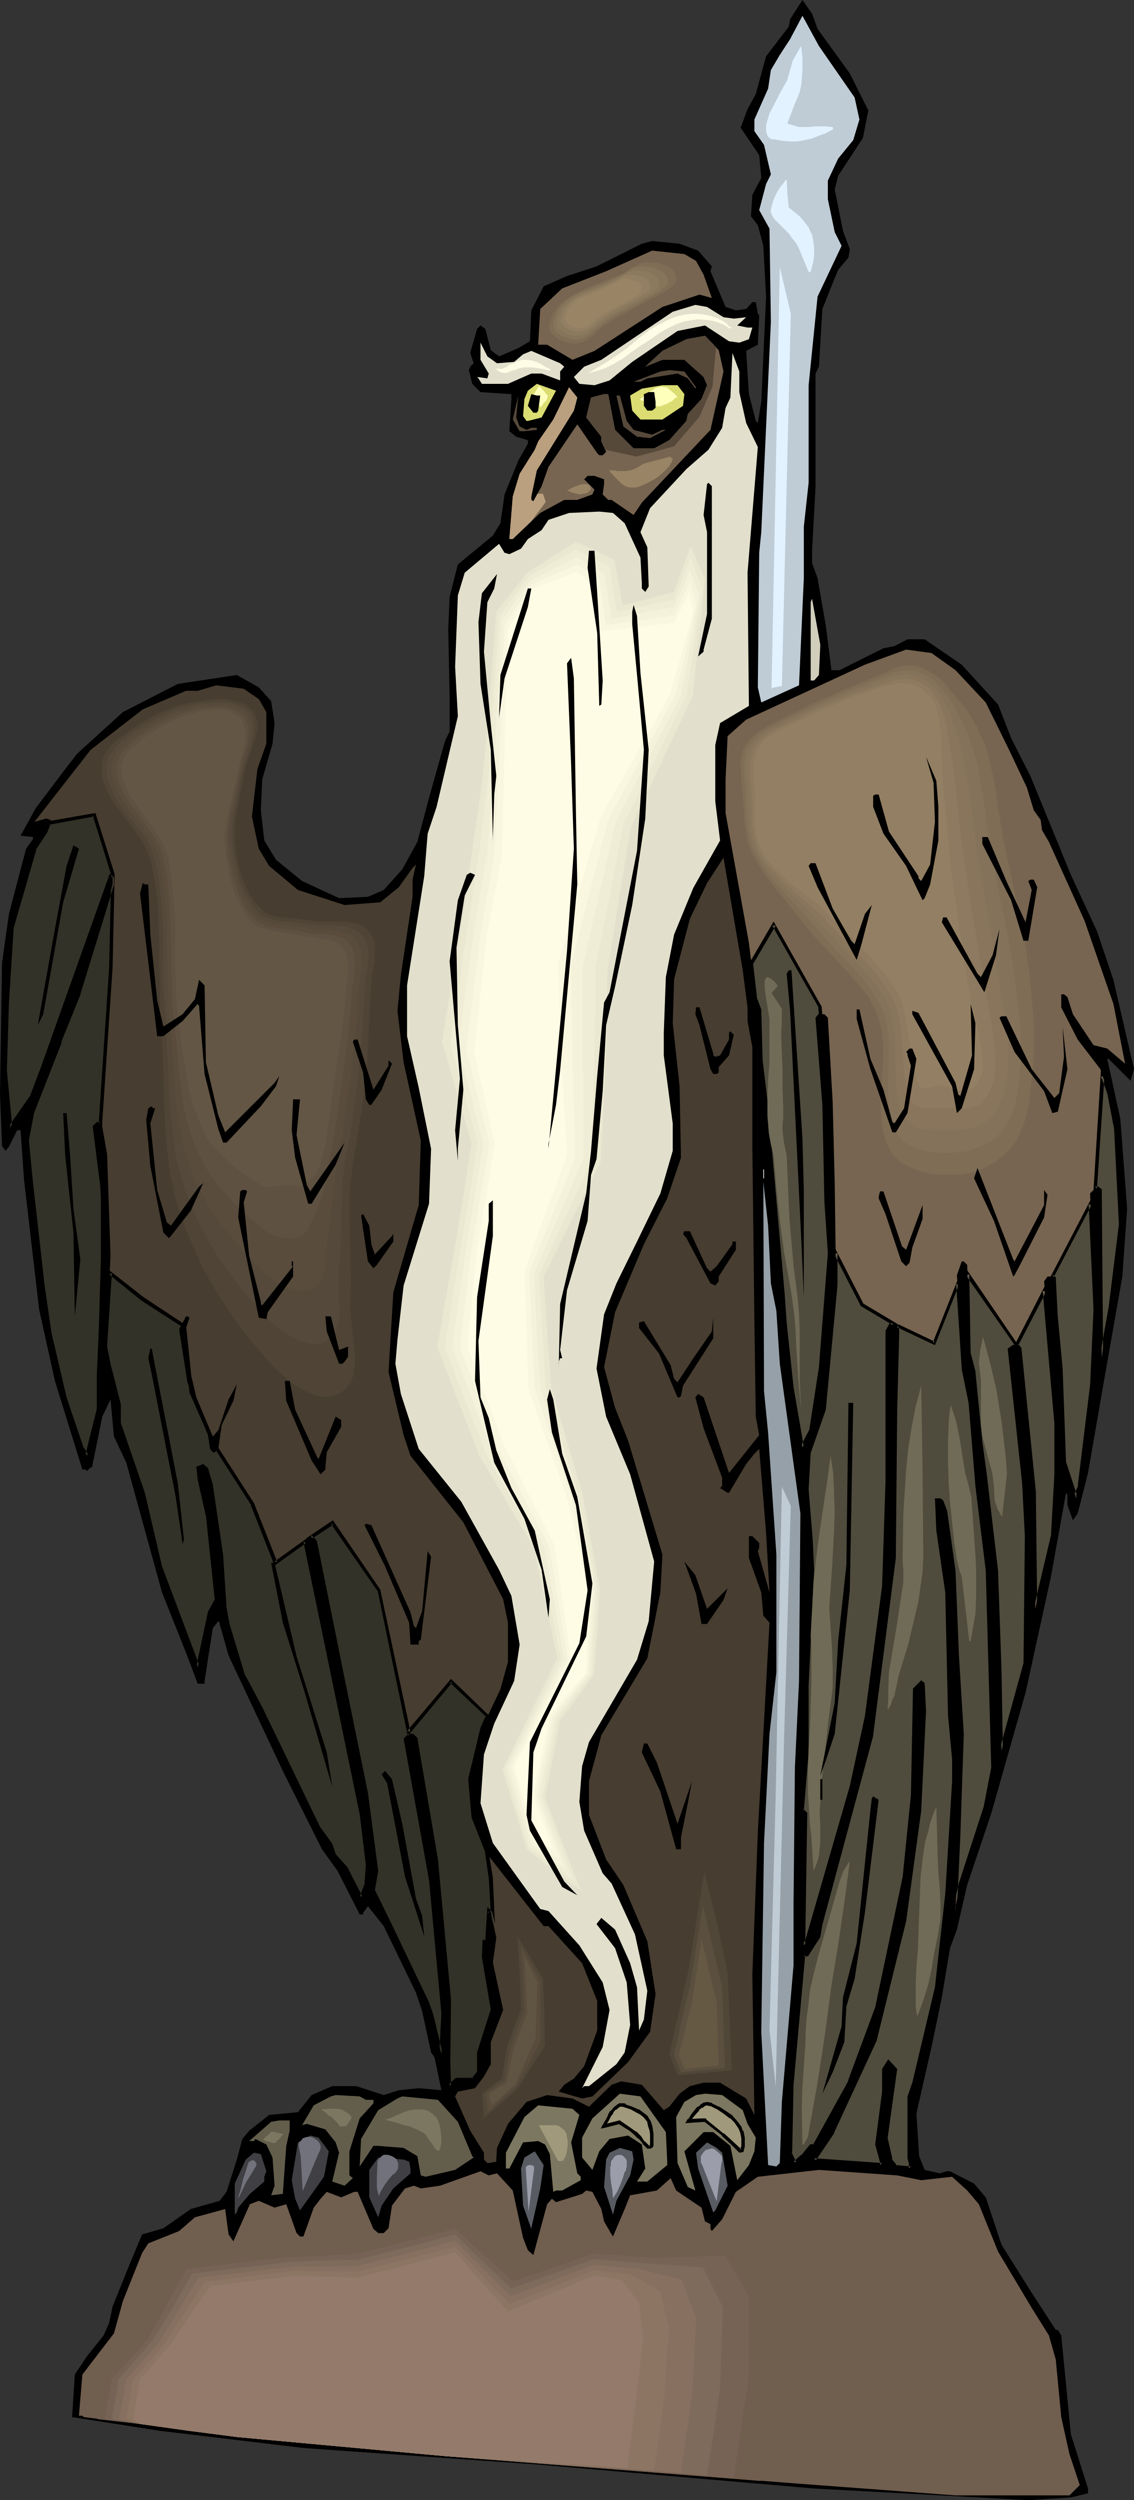
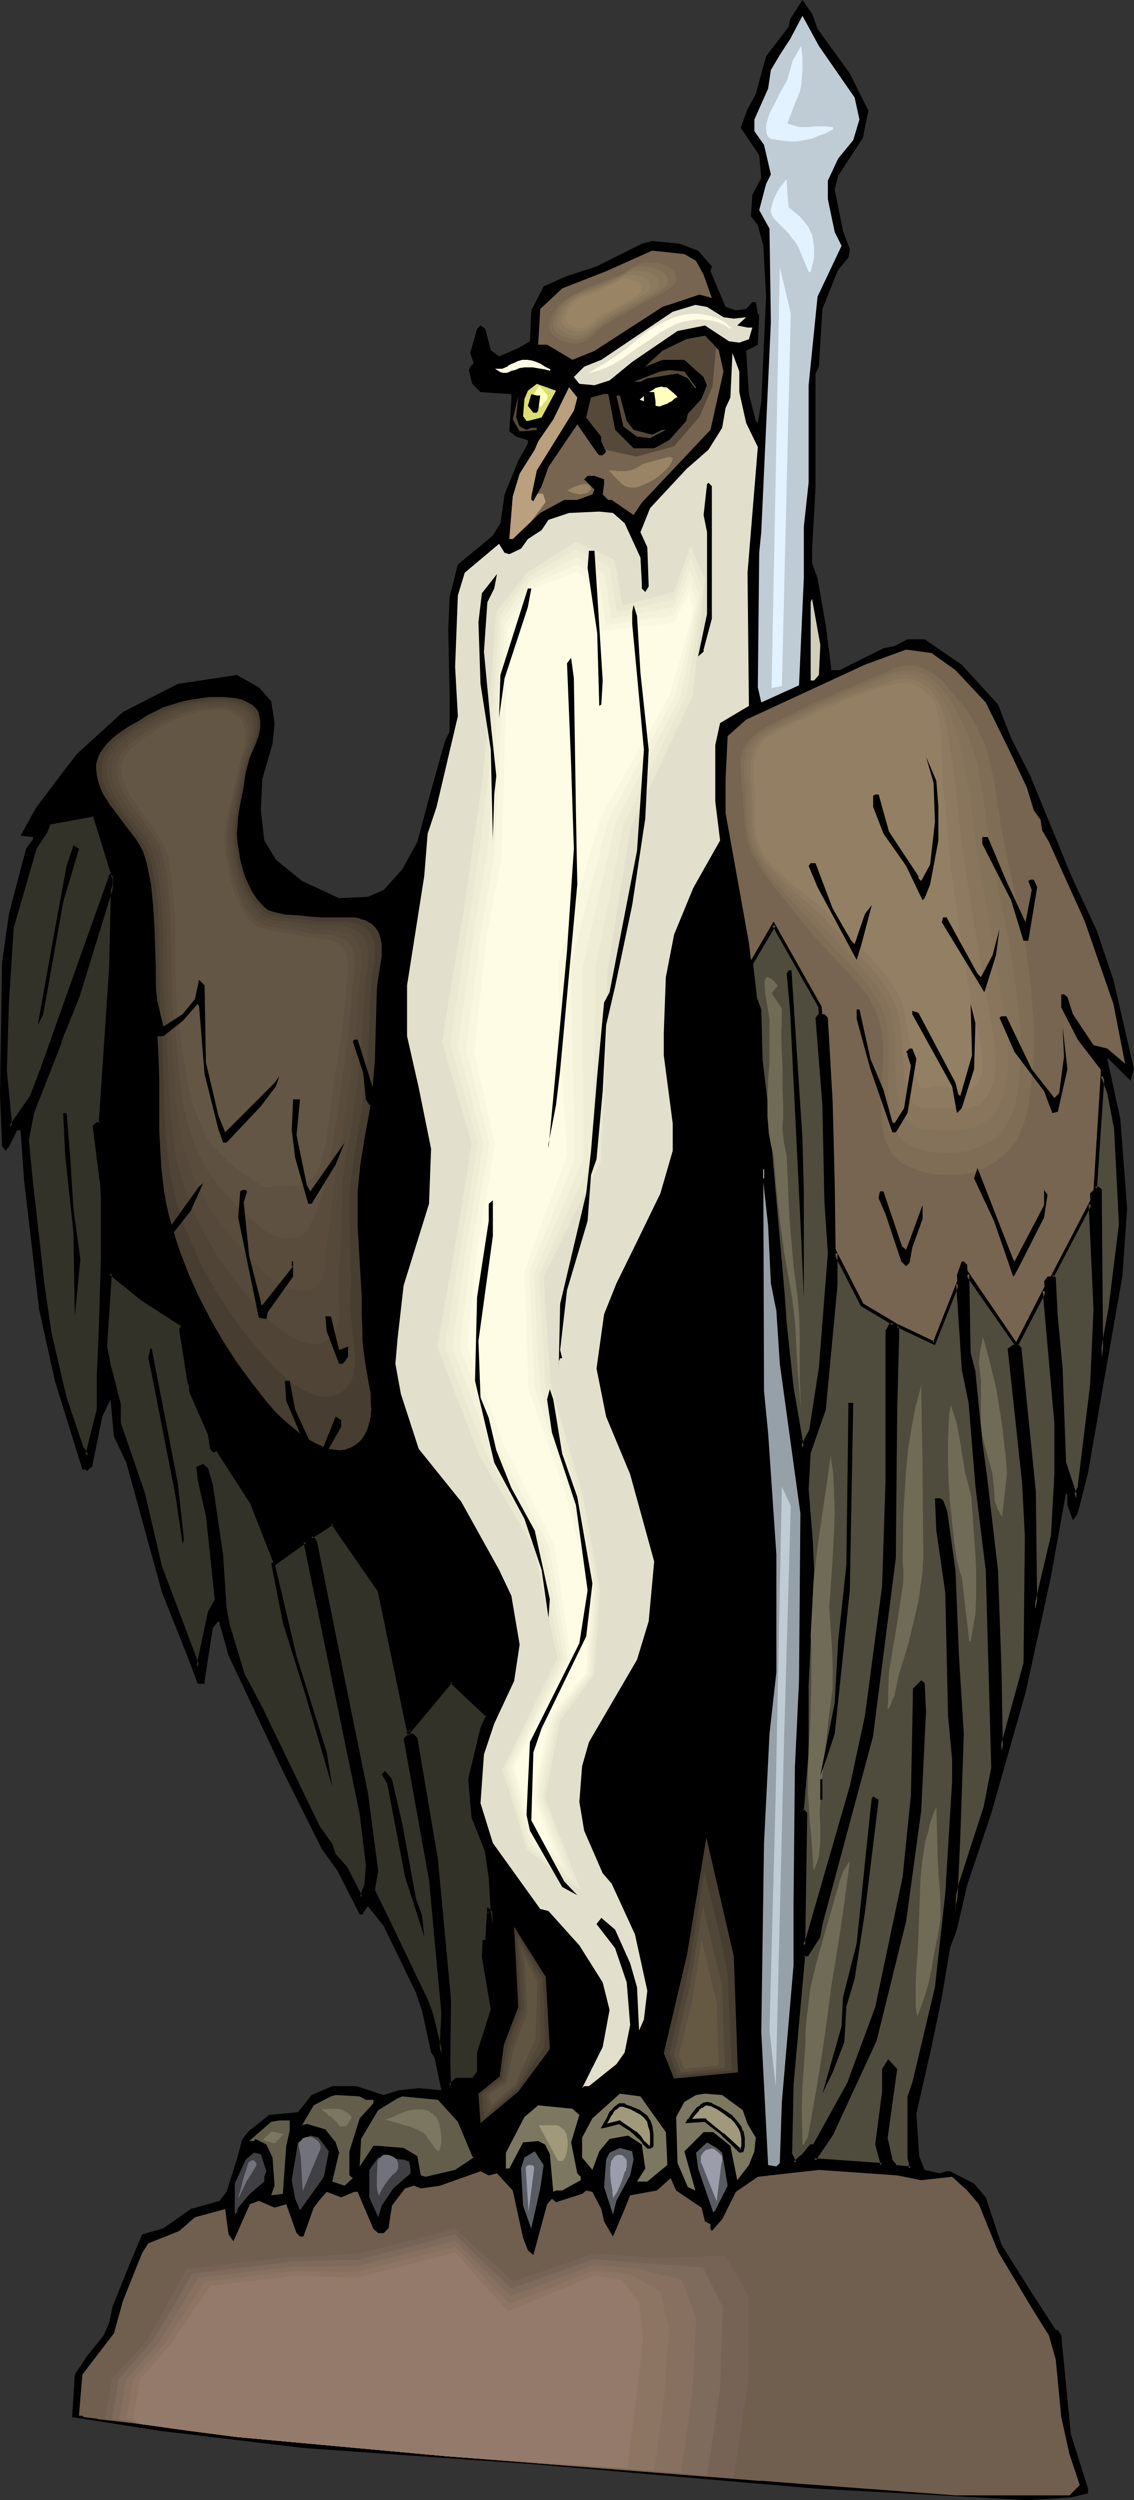
<svg xmlns="http://www.w3.org/2000/svg" xmlns:ns1="http://sodipodi.sourceforge.net/DTD/sodipodi-0.dtd" xmlns:ns2="http://www.inkscape.org/namespaces/inkscape" version="1.0" width="70.625mm" height="155.668mm" id="svg162" ns1:docname="Eagle-Man with Staff.wmf">
  <rect width="100%" height="100%" fill="#333333" stroke="none" />
  <ns1:namedview id="namedview162" pagecolor="#ffffff" bordercolor="#000000" borderopacity="0.25" ns2:showpageshadow="2" ns2:pageopacity="0.0" ns2:pagecheckerboard="0" ns2:deskcolor="#d1d1d1" ns2:document-units="mm" />
  <defs id="defs1">
    <pattern id="WMFhbasepattern" patternUnits="userSpaceOnUse" width="6" height="6" x="0" y="0" />
  </defs>
  <path style="fill:#000000;fill-opacity:1;fill-rule:evenodd;stroke:none" d="m 192.442,6.787 7.594,10.503 4.363,8.726 -1.293,6.464 -5.817,8.888 -0.808,3.232 1.939,9.695 1.616,4.363 -0.323,1.939 -2.424,2.909 -0.808,1.939 -2.908,7.272 -0.808,13.574 -0.808,1.616 v 26.824 l -0.808,14.866 v 2.909 l 1.293,3.555 1.939,11.15 1.293,10.18 v 0.323 h 1.939 l 10.341,-5.171 2.585,-0.485 3.07,-1.616 h 4.04 l 8.725,5.979 8.564,9.372 3.07,7.918 4.524,8.888 9.533,23.269 6.14,13.25 3.878,11.473 4.847,21.007 -0.808,2.747 -5.171,-5.171 h -0.323 l 3.07,14.058 1.616,21.168 -1.131,15.998 -4.04,22.946 -4.04,23.269 -2.424,9.534 -1.131,1.616 -1.293,-3.555 v -2.424 l -0.323,-0.485 -3.555,19.714 -5.978,27.309 -8.079,28.44 -5.655,16.805 -2.424,10.503 -1.616,4.363 -1.939,11.635 -2.424,11.635 -3.555,15.674 0.646,10.019 1.293,3.232 3.555,0.808 1.616,-0.485 h 0.808 l 5.655,2.909 2.747,3.232 3.716,11.15 7.11,11.311 5.655,8.726 h 0.485 l 0.808,1.293 2.262,23.269 4.04,12.766 v 1.131 l -4.04,0.97 -10.018,0.646 -50.413,-2.747 -65.278,-5.656 -54.937,-3.878 -33.77,-4.04 -20.682,-3.232 0.646,-10.019 2.908,-4.363 3.878,-4.848 1.293,-2.909 0.808,-3.878 4.04,-10.019 2.908,-6.948 5.009,-1.454 6.463,-4.525 6.786,-1.939 1.616,-2.101 2.424,-7.595 1.293,-4.848 1.616,-1.939 4.686,-3.717 6.786,-0.646 3.232,-4.04 4.847,-2.101 h 5.655 l 6.463,2.101 3.555,-1.131 4.686,-0.485 5.332,0.485 -1.616,-7.756 -0.808,-1.131 -2.101,-9.695 -1.454,-4.363 -7.594,-15.674 -3.716,-4.686 -0.808,1.131 -0.323,0.323 v 0.485 h -0.808 l -5.171,-10.18 -3.716,-5.171 -9.21,-18.421 -12.765,-27.147 -2.101,-7.433 v -0.323 l -0.323,-0.323 -1.293,1.616 -1.939,12.443 v 0.646 h -1.616 l -2.424,-6.464 -5.978,-15.028 -8.402,-30.541 -2.908,-6.14 -0.808,-8.726 -1.939,4.04 -2.424,11.958 h -0.323 l -0.808,0.808 -0.485,-0.323 H 19.39 L 12.926,324.96 9.21,308.154 5.655,277.614 4.847,265.979 H 4.04 L 2.101,269.857 1.293,270.827 0.485,269.696 0,257.576 0.485,226.551 2.101,215.078 6.14,199.727 7.756,197.464 v -0.485 l -2.908,-0.323 3.555,-6.464 6.463,-8.564 3.232,-4.201 10.826,-9.857 12.926,-6.625 13.896,-2.101 5.171,2.909 2.908,3.232 0.808,5.171 -0.485,4.848 -2.424,8.403 -0.323,7.272 0.808,7.11 2.747,4.525 6.14,5.009 8.725,4.04 6.786,-0.323 3.716,-1.616 4.363,-4.848 3.555,-6.464 2.747,-10.342 3.716,-13.25 1.131,-2.424 v -8.08 l -0.323,-15.998 0.323,-7.595 1.939,-7.595 8.241,-6.787 1.777,-2.909 0.969,-6.787 3.232,-7.918 2.262,-4.04 v -0.808 l -2.747,-0.808 -1.616,-1.293 0.485,-7.595 v -1.131 l -7.271,-0.485 -1.939,-1.939 -0.808,-3.232 0.323,-0.808 0.808,-0.808 -0.808,-2.424 1.616,-5.656 0.808,-0.808 1.131,0.808 1.293,5.009 1.939,1.454 4.524,-1.939 2.747,-1.616 0.323,-7.272 2.908,-5.656 5.494,-2.424 6.948,-2.262 10.664,-5.333 2.424,-0.646 6.463,0.646 4.363,1.616 3.232,3.717 -0.323,1.131 3.555,8.403 2.424,0.808 2.424,-0.323 1.454,-1.616 h 0.808 l 0.485,2.747 0.323,0.323 -0.323,6.948 -2.747,1.454 0.646,10.18 1.616,6.302 0.485,0.485 0.808,-5.009 1.131,-24.723 -0.646,-11.958 -1.293,-4.848 -1.616,-2.101 0.323,-5.009 2.101,-4.04 -0.485,-5.333 -4.363,-6.464 1.616,-4.363 1.939,-3.555 2.424,-8.888 5.332,-6.948 0.323,-1.778 L 188.887,0 l 2.262,3.232 z" id="path1" />
  <path style="fill:#bfccd6;fill-opacity:1;fill-rule:evenodd;stroke:none" d="m 201.167,22.946 1.131,5.171 -1.454,4.848 -3.555,4.363 -2.424,5.171 v 4.363 l 1.616,7.756 1.616,3.232 -5.655,11.958 -2.101,20.845 v 22.946 l -1.131,10.342 v 12.119 l -1.131,25.208 -8.887,4.04 -0.808,-3.555 0.323,-31.672 0.485,-4.848 2.262,-49.447 -0.323,-21.976 -2.424,-4.363 1.616,-6.14 1.131,-2.262 -1.616,-6.948 -2.262,-3.232 v -2.747 l 3.232,-7.272 0.646,-4.363 2.101,-3.555 2.424,-3.717 2.908,-5.494 3.878,7.11 z" id="path2" />
  <path style="fill:#776551;fill-opacity:1;fill-rule:evenodd;stroke:none" d="m 163.842,61.405 1.777,3.232 1.939,5.494 -2.908,-0.808 -8.725,2.909 -15.996,10.342 -5.171,2.101 -5.978,-3.555 h -2.101 l 0.485,-8.403 5.171,-4.848 10.341,-4.04 10.826,-4.848 7.594,0.808 z" id="path3" />
  <path style="fill:#e2e0cc;fill-opacity:1;fill-rule:evenodd;stroke:none" d="m 170.306,74.655 2.424,0.323 2.908,-0.323 -2.101,1.939 2.424,0.485 h 1.131 l -0.808,2.747 -2.262,0.808 -2.424,-0.323 -5.655,-3.717 -6.463,1.293 -10.664,7.272 -5.332,4.363 -3.555,1.131 -3.555,-0.323 -1.293,-1.616 2.424,-2.424 4.04,-1.616 16.804,-11.311 5.332,-1.616 2.747,0.485 z" id="path4" />
  <path style="fill:#776551;fill-opacity:1;fill-rule:evenodd;stroke:none" d="m 170.306,87.421 -3.07,13.735 -16.158,17.129 -1.616,2.424 -0.323,0.485 -5.171,-3.555 h -0.808 l -1.293,-1.293 0.323,-2.424 v -1.131 l -2.262,-0.808 h -1.616 l -0.808,0.808 2.424,2.424 -0.485,1.131 -3.555,1.293 h -3.07 l -5.655,3.07 -6.463,6.14 h -0.808 l 0.808,-10.019 1.616,-5.333 3.555,-5.656 0.808,-1.939 3.555,-5.171 3.716,-7.595 1.939,2.424 -0.808,3.07 -8.725,14.058 -1.293,6.14 v 0.808 l 0.485,0.323 1.939,-3.555 1.616,-4.525 6.463,-9.534 0.323,-0.485 4.686,6.787 0.485,0.485 h 0.808 l 0.808,-0.808 -1.131,-2.424 v -1.131 l -3.555,-4.525 1.131,-4.686 3.07,-0.808 h 0.969 l 1.616,8.403 4.363,4.363 h 4.847 l 3.555,-1.939 4.04,-4.525 0.323,-1.616 3.232,-3.555 1.293,-3.232 -0.808,-1.939 -4.524,-4.04 h -5.171 l -4.04,1.616 4.04,-3.717 5.655,-2.747 4.363,-0.808 3.232,3.393 z" id="path5" />
-   <path style="fill:#e2e0cc;fill-opacity:1;fill-rule:evenodd;stroke:none" d="m 116.984,85.482 4.04,-0.323 2.101,-1.778 1.939,-0.808 6.786,2.909 0.969,0.808 -0.969,1.131 v 2.101 l -4.363,-1.616 h -2.424 l -5.494,2.424 h -6.14 l -0.808,-1.293 -0.323,-0.323 2.424,0.323 0.323,-1.131 -1.939,-3.232 v -4.04 l 1.616,3.232 z" id="path6" />
  <path style="fill:#e2e0cc;fill-opacity:1;fill-rule:evenodd;stroke:none" d="m 174.022,92.269 1.616,7.272 2.747,5.656 -2.424,29.571 0.323,31.349 -6.786,4.04 -1.131,5.171 v 13.25 l 1.131,9.211 -6.302,11.15 -4.524,10.988 -1.939,10.019 -0.485,13.089 v 5.333 l 2.101,15.998 v 6.464 l -2.908,10.019 -5.494,11.311 -4.847,9.857 -2.908,7.272 -1.777,12.766 2.262,11.311 5.655,13.574 5.655,20.522 -1.293,14.058 -2.747,9.049 -11.311,19.391 -1.616,5.656 -0.646,8.403 1.131,6.787 4.363,10.019 2.101,2.424 5.494,11.958 2.908,13.25 -0.808,6.787 -1.131,2.585 -0.485,-10.18 -1.616,-5.656 -3.555,-7.918 -3.232,-2.747 -1.131,1.454 4.363,5.656 2.747,8.08 0.808,10.019 -1.293,6.464 -1.939,2.747 -6.463,5.171 h -1.131 l -0.485,0.485 4.847,-9.695 1.616,-8.726 -1.616,-6.464 -5.494,-8.726 -7.271,-8.08 -1.939,-0.485 -11.149,-15.513 -2.908,-9.372 0.808,-11.473 2.424,-7.272 4.686,-10.019 1.293,-8.564 -1.939,-11.473 -2.908,-6.14 -8.887,-15.998 -10.018,-12.443 -4.201,-12.927 -1.293,-7.11 0.485,-5.656 1.454,-12.766 5.978,-19.229 0.485,-12.927 -2.908,-14.382 -2.747,-12.119 v -11.958 l 4.04,-25.693 0.808,-10.019 2.101,-6.302 5.009,-21.33 -0.646,-11.635 0.646,-16.805 1.616,-5.333 8.079,-6.787 1.293,2.101 1.131,0.323 2.747,-1.293 1.616,-2.262 3.232,-2.101 1.616,-2.424 4.847,-1.616 7.11,-0.323 3.232,0.323 2.747,2.424 3.716,8.08 0.323,5.979 v 1.293 l 0.808,0.808 0.808,-1.293 -0.323,-9.211 -1.616,-3.555 2.262,-5.656 8.564,-9.211 5.171,-4.525 3.232,-5.171 0.808,-4.686 1.131,-2.424 0.485,-10.503 1.616,4.363 z" id="path7" />
  <path style="fill:#e2e0cc;fill-opacity:1;fill-rule:evenodd;stroke:none" d="m 109.551,198.272 3.07,-16.967 1.939,-20.845 1.454,-17.452 8.079,-9.534 11.311,-7.918 10.503,4.525 1.939,10.988 10.826,-3.555 4.04,-11.958 3.878,9.049 -2.424,29.248 -13.734,31.51 -4.524,33.126 -0.646,19.068 -1.939,26.339 -14.381,26.824 2.101,25.37 6.948,24.723 3.878,23.431 -1.454,19.876 -7.917,10.988 -3.555,17.937 9.372,24.4 -14.865,-11.473 -5.817,-19.391 12.926,-26.339 -6.14,-25.855 -12.765,-21.007 -10.503,-26.339 4.524,-23.269 3.878,-24.885 -7.433,-24.4 5.494,-30.864 z" id="path8" />
  <path style="fill:#eae8d1;fill-opacity:1;fill-rule:evenodd;stroke:none" d="m 111.329,198.919 1.293,-8.564 1.131,-8.564 0.969,-10.503 0.808,-10.503 0.646,-8.241 0.646,-8.564 3.716,-4.686 3.716,-4.686 2.908,-1.778 2.747,-1.778 5.655,-3.555 9.049,4.201 1.939,10.827 5.978,-1.616 6.14,-1.616 3.878,-10.827 3.393,7.918 -1.454,13.735 -1.454,13.735 -7.271,15.351 -7.271,15.513 -2.747,16.644 -2.747,16.805 -0.162,9.695 -0.162,9.695 -1.293,25.855 -6.786,13.574 -6.625,13.412 0.808,12.927 0.969,12.927 3.555,12.443 3.716,12.443 2.101,11.635 2.101,11.473 -0.646,9.857 -0.808,10.019 -3.878,5.332 -4.04,5.333 -3.555,18.26 8.402,21.815 -3.07,-2.262 -3.232,-2.424 -6.302,-4.848 -1.454,-4.686 -1.454,-4.686 -2.908,-9.534 6.463,-13.089 6.463,-13.089 -2.747,-12.927 -2.747,-13.089 -12.765,-21.492 -10.018,-25.693 4.04,-22.946 2.101,-12.604 1.939,-12.443 -6.948,-23.915 2.424,-15.028 2.585,-15.19 z" id="path9" />
  <path style="fill:#efedd6;fill-opacity:1;fill-rule:evenodd;stroke:none" d="m 112.945,199.565 0.969,-8.564 1.131,-8.726 0.646,-10.503 0.646,-10.503 0.646,-8.08 0.485,-8.08 7.11,-9.534 10.987,-6.302 4.04,2.101 3.878,1.939 0.808,5.333 0.969,5.333 6.786,-1.454 6.625,-1.454 1.939,-4.848 1.939,-5.009 1.293,3.555 1.454,3.555 -1.777,12.766 -1.939,12.604 -14.865,30.379 -3.232,16.967 -3.393,16.805 v 9.857 l -0.162,9.857 -0.646,25.531 -6.302,13.574 -6.14,13.412 0.808,13.25 0.808,13.089 7.594,25.047 4.524,22.784 -0.646,9.857 -0.646,9.857 -8.079,10.503 -1.777,9.211 -1.777,9.211 3.716,9.695 3.555,9.857 -10.503,-7.756 -2.747,-9.211 -2.747,-9.372 6.625,-12.766 6.463,-12.927 -5.171,-26.339 -3.07,-5.494 -3.07,-5.494 -6.302,-10.988 -4.847,-12.443 -4.847,-12.604 3.555,-22.623 2.101,-12.604 2.101,-12.766 -6.463,-23.431 4.363,-29.41 0.646,-4.201 0.646,-4.04 z" id="path10" />
  <path style="fill:#f4f2db;fill-opacity:1;fill-rule:evenodd;stroke:none" d="m 114.722,200.373 1.454,-17.452 0.485,-10.665 0.646,-10.665 0.808,-15.674 6.786,-9.372 5.494,-2.747 5.332,-2.747 3.232,1.939 3.232,1.939 1.777,10.665 14.704,-2.747 1.939,-4.363 1.777,-4.525 1.131,3.232 1.131,3.07 -2.101,11.635 -2.262,11.796 -7.756,14.866 -7.594,14.866 -3.878,16.967 -3.878,16.967 v 20.199 l 0.162,12.604 v 12.443 l -5.817,13.574 -5.817,13.574 0.646,13.412 0.808,13.412 7.917,25.208 5.009,22.461 -0.646,9.857 -0.646,9.857 -4.04,5.009 -4.04,5.171 -1.939,9.372 -1.939,9.211 6.463,17.29 -8.241,-5.817 -2.747,-9.049 -2.747,-9.211 6.625,-12.604 6.625,-12.927 -4.686,-26.339 -12.442,-22.784 -9.21,-24.239 3.07,-22.461 4.201,-25.37 -2.908,-11.473 -3.07,-11.473 4.04,-28.763 z" id="path11" />
  <path style="fill:#f9f7e0;fill-opacity:1;fill-rule:evenodd;stroke:none" d="m 116.338,201.019 0.969,-17.775 0.485,-10.503 0.323,-10.665 0.646,-15.028 6.463,-9.534 10.664,-4.686 5.171,3.555 1.616,10.665 8.079,-1.131 7.917,-1.131 1.939,-4.04 1.777,-3.878 0.808,2.585 0.646,2.747 -2.262,10.665 -2.585,10.665 -15.835,29.41 -4.363,16.967 -4.363,17.129 0.162,10.18 0.162,10.342 0.323,12.281 0.323,12.443 -5.332,13.574 -5.494,13.574 0.646,13.735 0.646,13.574 8.564,25.37 2.424,10.988 2.585,11.15 -1.131,19.553 -8.241,10.18 -1.939,9.211 -1.939,9.372 5.494,14.866 -3.07,-1.939 -3.07,-1.939 -5.171,-17.775 6.625,-12.604 6.625,-12.604 -2.101,-13.25 -2.262,-13.412 -12.119,-23.269 -4.363,-11.796 -2.262,-5.817 -2.262,-5.979 1.293,-10.988 1.293,-11.15 2.101,-12.766 2.262,-12.927 -2.747,-11.15 -2.747,-11.15 1.777,-14.058 1.777,-14.058 z" id="path12" />
  <path style="fill:#fffce5;fill-opacity:1;fill-rule:evenodd;stroke:none" d="m 118.115,201.666 0.485,-17.775 0.485,-21.492 0.485,-14.382 5.978,-9.534 10.341,-3.878 3.878,3.393 1.616,10.503 17.289,-1.939 3.555,-6.948 0.969,4.363 -5.494,19.553 -16.32,28.763 -10.018,34.257 0.646,21.007 1.454,24.239 -10.018,27.309 0.969,27.955 9.049,25.37 5.332,21.815 -0.808,19.391 -8.564,10.019 -3.878,18.906 4.524,12.443 -4.04,-1.939 -5.009,-17.452 13.411,-25.047 -3.878,-26.824 -11.957,-23.754 -8.564,-22.946 2.101,-21.815 4.363,-25.855 -4.847,-21.815 2.908,-27.309 z" id="path13" />
  <path style="fill:#56493a;fill-opacity:1;fill-rule:evenodd;stroke:none" d="m 163.842,91.137 -0.162,0.323 -1.777,-2.424 -2.424,-1.131 -7.11,1.131 -1.616,0.808 h -1.616 l 6.302,-2.424 2.101,-0.323 3.555,0.323 z" id="path14" />
  <path style="fill:#dbdd72;fill-opacity:1;fill-rule:evenodd;stroke:none" d="m 127.487,98.247 -3.232,0.808 h -0.323 l -0.808,-1.131 0.323,-4.04 0.808,-1.939 2.101,-1.616 4.524,1.616 z" id="path15" />
  <path style="fill:#ffffbc;fill-opacity:1;fill-rule:evenodd;stroke:none" d="m 125.225,93.561 1.616,-2.747 0.485,0.485 0.485,0.485 0.323,0.323 0.162,0.323 0.485,0.485 0.162,0.323 -0.162,0.485 -0.162,0.485 -0.323,0.323 -0.323,0.323 -0.323,0.485 -0.323,0.485 z" id="path16" />
-   <path style="fill:#dbdd72;fill-opacity:1;fill-rule:evenodd;stroke:none" d="m 161.096,92.753 -0.323,2.747 -4.847,3.232 h -5.171 l -1.939,-2.101 -0.485,-3.555 2.747,-1.616 4.847,-0.808 h 3.555 z" id="path17" />
  <path style="fill:#ffffbc;fill-opacity:1;fill-rule:evenodd;stroke:none" d="m 150.593,94.046 1.131,-0.97 1.293,-0.97 0.646,-0.323 0.646,-0.485 0.646,-0.162 0.808,-0.162 0.485,0.162 h 0.646 l 0.808,0.646 0.969,0.808 0.808,0.808 -0.808,0.485 -0.485,0.485 -0.646,0.323 -0.485,0.323 -0.969,0.323 -0.808,0.323 -0.969,-0.162 -0.969,-0.323 -0.485,-0.162 -0.808,-0.323 -0.646,-0.323 z" id="path18" />
  <path style="fill:#000000;fill-opacity:1;fill-rule:evenodd;stroke:none" d="m 154.309,94.531 v 1.454 l -0.808,0.646 h -1.131 l -0.808,-1.131 v -2.747 l 1.131,-0.485 h 1.293 z" id="path19" />
  <path style="fill:#000000;fill-opacity:1;fill-rule:evenodd;stroke:none" d="m 127.164,93.076 -0.485,3.555 -0.323,0.485 h -0.808 l -1.293,-1.616 0.808,-2.747 1.293,0.323 z" id="path20" />
  <path style="fill:#56493a;fill-opacity:1;fill-rule:evenodd;stroke:none" d="m 122.316,100.348 1.616,0.808 1.131,-0.485 h 1.293 v 0.485 l -2.908,0.323 h -1.131 l -1.616,-2.747 1.293,-5.656 -0.485,5.171 z" id="path21" />
  <path style="fill:#56493a;fill-opacity:1;fill-rule:evenodd;stroke:none" d="m 147.523,99.055 1.616,2.101 4.363,1.131 2.424,-1.131 h 0.808 l -3.716,1.939 -3.07,-0.323 -3.232,-2.424 -1.616,-7.272 h 0.808 z" id="path22" />
  <path style="fill:#000000;fill-opacity:1;fill-rule:evenodd;stroke:none" d="m 167.559,133.636 v 11.958 l -1.939,7.272 v 0.485 l -1.293,1.131 2.101,-10.019 v -19.229 l -0.808,-4.04 0.808,-7.272 0.323,-0.323 0.808,0.808 z" id="path23" />
  <path style="fill:#000000;fill-opacity:1;fill-rule:evenodd;stroke:none" d="m 140.575,139.615 1.293,20.522 -0.323,5.656 -0.485,0.323 -0.485,-17.129 -2.262,-15.351 0.323,-4.04 h 1.293 z" id="path24" />
  <path style="fill:#000000;fill-opacity:1;fill-rule:evenodd;stroke:none" d="m 114.722,141.715 -0.808,11.635 1.616,17.129 1.293,12.119 -0.485,4.363 -0.323,10.019 v 1.131 l -0.485,-21.653 -2.424,-15.513 -0.485,-14.543 0.808,-6.787 3.555,-4.525 -0.646,3.393 z" id="path25" />
  <path style="fill:#000000;fill-opacity:1;fill-rule:evenodd;stroke:none" d="m 124.255,142.847 -5.494,16.805 -1.293,9.211 0.323,-10.019 6.463,-20.36 h 0.808 z" id="path26" />
  <path style="fill:#d1cebc;fill-opacity:1;fill-rule:evenodd;stroke:none" d="m 192.765,158.844 -1.131,1.293 h -0.808 v -18.421 l 0.323,-0.808 1.939,10.827 z" id="path27" />
  <path style="fill:#000000;fill-opacity:1;fill-rule:evenodd;stroke:none" d="m 150.754,158.359 1.939,18.098 -0.808,16.159 -3.07,20.36 -4.04,19.229 -2.101,9.049 -0.808,15.513 -1.454,15.998 -1.293,3.717 -0.808,10.827 -4.847,16.321 -1.616,14.058 0.485,1.939 h -0.485 l -0.323,0.808 v 1.293 l 0.323,-14.866 6.14,-26.016 1.131,-10.019 1.454,-17.613 1.616,-17.29 1.293,-2.424 6.463,-33.288 1.616,-23.754 -1.616,-17.613 -1.131,-11.958 v -2.909 l 0.323,-1.616 0.808,2.585 z" id="path28" />
  <path style="fill:#776551;fill-opacity:1;fill-rule:evenodd;stroke:none" d="m 224.92,157.713 7.11,7.595 5.494,11.15 4.201,8.888 1.616,5.333 1.616,2.262 0.323,2.424 1.616,2.747 8.402,18.583 6.786,19.553 2.747,14.058 -4.201,-3.555 -3.232,-0.808 -4.847,-7.272 -1.293,-4.04 -0.808,-0.646 h -0.646 v 3.07 l 3.878,7.595 5.332,6.948 1.939,5.656 1.616,8.403 1.131,22.461 -2.424,19.553 -1.131,6.302 -0.808,5.333 -0.323,-39.267 -0.485,-0.323 h -0.808 l -1.131,1.131 1.131,27.309 -0.808,17.937 -2.747,23.592 -0.808,2.101 v 0.808 l -2.908,-8.403 -0.646,-22.138 -1.293,-11.958 -0.323,-9.372 -0.485,-0.323 h -1.131 l -0.808,1.131 2.747,33.449 v 11.958 l -0.808,14.543 -4.04,17.129 -0.323,-27.632 -3.232,-33.611 -0.808,-0.808 -0.808,0.323 -0.969,0.808 3.393,31.349 0.808,12.443 -0.323,30.056 -5.655,20.36 -0.485,-18.745 -0.808,-23.269 -2.424,-22.138 -1.131,-8.403 -1.616,-16.482 -1.131,-4.363 -0.485,-20.845 -0.808,-0.808 h -0.485 l -1.131,3.232 1.616,21.976 1.616,8.08 1.616,19.553 2.424,19.714 1.131,46.538 -1.616,9.372 -5.978,17.937 -1.131,5.332 v 1.131 l 0.646,-17.775 0.808,-23.915 -1.131,-18.26 -0.646,-19.876 -2.101,-14.058 -0.808,-2.424 -0.485,-0.323 h -0.808 l 0.485,7.11 1.939,14.543 0.808,28.763 0.969,10.503 v 5.171 l -1.777,26.501 -2.424,21.976 -5.171,22.461 -1.131,3.232 v 14.382 l 0.323,1.293 v 1.293 l -3.555,-0.485 -1.293,-1.616 -1.131,-5.171 2.424,-15.998 -1.616,-1.778 -1.293,1.778 v 5.171 l -1.454,12.443 1.131,4.04 v 0.808 l -15.996,-1.293 4.363,-6.464 10.018,-21.653 6.786,-27.955 3.555,-26.178 1.293,-23.269 -0.485,-6.464 -0.323,-0.323 -1.616,1.616 -0.485,24.885 -1.939,19.229 -6.302,30.864 -6.463,17.29 -8.402,15.19 h -0.808 l -1.939,2.424 -1.777,1.616 -1.131,-2.424 0.323,-15.998 2.908,-30.541 h 0.808 l 2.747,-4.363 0.323,-2.909 12.119,-44.438 5.332,-41.691 0.323,-34.904 0.323,-18.421 v -1.293 l -0.323,-0.323 h -1.293 l -0.808,1.616 v 35.227 l -0.808,24.885 -4.04,30.379 -3.555,16.644 -10.341,36.358 -0.808,0.97 0.323,-31.026 -0.646,-0.808 1.131,-13.574 v -15.674 l 1.131,-27.309 -0.323,-6.787 -0.808,-12.119 0.323,-8.726 3.716,-10.019 2.747,-29.248 -0.323,-24.077 -0.485,-19.229 -1.131,-19.714 -0.808,-0.808 h -0.969 l -0.646,0.808 1.616,20.522 0.323,22.946 0.808,11.958 -2.101,26.824 -2.262,14.866 -1.939,4.04 -2.585,-14.22 -1.454,-15.19 -0.485,-6.787 -4.04,-44.114 -1.131,-10.827 -0.485,-11.958 -0.808,-2.424 -1.616,-13.25 -5.494,-30.541 v -7.918 l 0.485,-10.18 4.363,-3.878 27.953,-12.927 9.695,-3.555 5.978,0.808 z" id="path29" />
  <path style="fill:#776551;fill-opacity:1;fill-rule:evenodd;stroke:none" d="m 176.607,201.181 -0.646,-1.616 -0.485,-1.778 -0.485,-1.778 -0.323,-1.778 -0.323,-3.717 -0.162,-3.717 -0.323,-2.909 -0.323,-3.07 v -1.454 l 0.162,-1.454 0.323,-1.293 0.646,-1.293 1.131,-1.293 1.293,-1.293 1.454,-1.131 1.454,-0.808 3.393,-1.778 3.232,-1.616 4.201,-2.101 4.363,-2.101 8.725,-3.717 2.585,-1.293 2.585,-1.293 1.293,-0.485 1.293,-0.485 1.293,-0.323 1.454,-0.162 1.131,0.162 1.293,0.162 0.969,0.323 1.131,0.646 1.131,0.485 0.969,0.808 1.777,1.454 3.393,3.07 1.616,1.616 1.616,1.778 1.293,1.616 1.293,1.939 1.293,1.939 0.969,1.939 1.131,2.747 0.808,2.747 0.646,2.909 0.485,2.909 0.808,5.817 0.485,2.909 0.646,2.909 1.616,6.625 1.616,6.625 1.616,6.787 0.646,3.393 0.485,3.393 0.646,6.302 0.485,6.302 0.162,3.232 v 3.232 l -0.162,3.07 -0.162,3.232 -0.323,3.07 -0.485,6.14 -0.323,3.232 -0.485,2.909 -0.808,3.07 -0.485,1.293 -0.646,1.454 -0.646,1.293 -0.808,1.293 -1.293,1.939 -1.616,1.778 -1.939,1.616 -1.939,1.293 -2.101,1.131 -2.262,0.97 -2.424,0.485 -2.262,0.323 h -2.585 l -2.585,-0.323 -2.585,-0.485 -2.585,-0.808 -1.293,-0.646 -1.131,-0.485 -1.131,-0.646 -0.969,-0.808 -0.969,-0.808 -0.808,-0.97 -0.808,-0.97 -0.485,-0.97 -0.808,-1.939 -0.485,-1.939 -0.323,-2.101 -0.323,-2.101 v -1.939 -2.101 l 0.485,-4.363 0.323,-4.363 0.162,-4.201 v -2.101 l -0.162,-2.101 -0.323,-2.101 -0.485,-1.939 -0.485,-1.454 -0.646,-1.454 -0.808,-1.293 -0.808,-1.293 -1.939,-2.424 -1.939,-2.262 -2.101,-2.262 -2.262,-2.262 -2.101,-2.424 -1.939,-2.262 -3.716,-4.848 -3.555,-4.848 -1.939,-2.585 -1.616,-2.424 -1.616,-2.585 z" id="path30" />
  <path style="fill:#7f6d56;fill-opacity:1;fill-rule:evenodd;stroke:none" d="m 177.254,201.181 -0.808,-1.778 -0.485,-1.616 -0.323,-1.939 -0.323,-1.778 -0.485,-7.433 -0.323,-2.909 -0.162,-2.909 v -1.454 l 0.162,-1.454 0.323,-1.293 0.646,-1.131 0.969,-1.454 1.293,-1.131 1.293,-0.97 1.616,-0.97 3.07,-1.616 3.232,-1.616 4.201,-2.101 4.363,-1.939 8.725,-3.717 2.585,-0.97 2.424,-1.131 1.293,-0.646 1.293,-0.323 1.293,-0.323 h 1.293 l 1.131,0.162 0.969,0.162 1.131,0.485 1.131,0.646 0.969,0.485 0.969,0.808 0.808,0.646 0.808,0.808 2.747,3.393 1.454,1.616 1.293,1.778 1.131,1.778 1.131,1.939 0.808,1.939 0.969,2.101 0.808,2.585 0.646,2.909 0.646,2.747 0.485,2.909 0.323,2.747 0.485,2.909 0.485,2.909 0.485,2.747 1.454,6.787 1.454,6.787 1.454,6.625 0.646,3.393 0.485,3.555 0.808,5.979 0.485,5.979 0.323,3.07 v 3.07 2.909 3.07 l -0.323,2.585 -0.162,2.585 -0.323,2.747 -0.323,2.585 -0.485,2.585 -0.808,2.585 -0.969,2.262 -0.485,1.131 -0.808,1.131 -1.293,1.616 -1.454,1.293 -1.616,1.293 -1.777,0.97 -1.939,0.97 -1.939,0.646 -2.101,0.323 -1.939,0.162 h -2.262 l -2.101,-0.162 -2.262,-0.323 -2.262,-0.646 -2.101,-0.97 -0.969,-0.485 -0.808,-0.485 -0.808,-0.808 -0.646,-0.646 -0.646,-0.808 -0.485,-0.97 -0.808,-1.778 -0.485,-1.778 -0.323,-1.939 -0.162,-1.939 -0.162,-1.939 v -1.939 l 0.485,-7.918 0.162,-4.04 -0.162,-1.939 -0.162,-1.939 -0.485,-1.939 -0.485,-1.778 -0.485,-1.454 -0.808,-1.293 -0.646,-1.454 -0.808,-1.131 -1.939,-2.424 -2.101,-2.424 -2.101,-2.262 -2.101,-2.262 -2.101,-2.262 -2.101,-2.262 -3.716,-4.525 -3.716,-4.686 -1.939,-2.262 -1.777,-2.424 -1.616,-2.424 z" id="path31" />
  <path style="fill:#84725b;fill-opacity:1;fill-rule:evenodd;stroke:none" d="m 177.9,201.019 -0.808,-1.616 -0.485,-1.778 -0.323,-1.778 -0.323,-1.778 -0.323,-3.717 v -3.717 l -0.162,-1.454 -0.162,-1.454 -0.323,-2.909 0.162,-1.293 0.162,-1.454 0.323,-1.293 0.646,-1.293 0.969,-1.131 1.293,-1.293 1.293,-0.97 1.454,-0.808 3.07,-1.616 3.07,-1.454 4.201,-2.101 4.201,-1.939 8.725,-3.555 2.424,-0.97 2.424,-0.97 1.293,-0.485 1.131,-0.323 1.293,-0.162 h 1.293 l 1.131,0.162 0.969,0.323 1.131,0.485 0.969,0.485 0.808,0.646 0.969,0.808 0.808,0.808 0.646,0.808 1.293,1.616 1.131,1.778 0.969,1.778 0.969,1.939 0.969,1.939 0.808,1.778 0.646,2.101 0.646,1.939 0.808,2.747 0.485,2.747 0.485,2.747 0.485,2.909 0.323,2.747 0.323,2.909 0.969,5.494 1.293,6.787 1.293,6.787 1.454,6.787 1.131,6.787 0.808,5.656 0.646,5.817 0.323,2.747 0.162,2.909 v 2.909 2.909 l -0.323,4.363 -0.323,2.262 -0.323,2.101 -0.485,2.101 -0.646,2.101 -0.969,1.778 -1.131,1.778 -1.131,1.293 -1.293,0.97 -1.454,0.97 -1.616,0.646 -1.616,0.646 -1.777,0.485 -1.777,0.162 -1.616,0.162 h -1.777 l -1.939,-0.162 -1.777,-0.162 -1.939,-0.485 -1.616,-0.646 -1.454,-0.808 -0.808,-0.485 -0.485,-0.646 -0.485,-0.646 -0.485,-0.808 -0.646,-1.616 -0.485,-1.778 -0.485,-1.778 -0.162,-1.778 -0.162,-1.778 v -1.778 -3.717 l 0.162,-3.555 v -3.717 l -0.162,-1.778 -0.323,-1.778 -0.323,-1.778 -0.646,-1.778 -0.646,-1.293 -0.646,-1.293 -1.616,-2.585 -1.777,-2.424 -2.101,-2.262 -2.101,-2.262 -1.131,-1.131 -1.131,-1.131 -2.101,-2.262 -1.939,-2.262 -1.939,-2.262 -3.878,-4.201 -2.101,-2.262 -1.939,-2.101 -1.777,-2.262 -1.616,-2.424 z" id="path32" />
  <path style="fill:#89755b;fill-opacity:1;fill-rule:evenodd;stroke:none" d="m 178.385,201.019 -0.646,-1.778 -0.646,-1.616 -0.323,-1.778 -0.162,-1.939 -0.162,-3.717 -0.162,-3.717 -0.162,-2.747 -0.323,-2.909 v -1.293 l 0.323,-1.293 0.323,-1.293 0.646,-1.293 0.969,-1.293 1.131,-0.97 1.293,-0.97 1.454,-0.808 2.908,-1.616 2.908,-1.454 4.201,-1.939 4.201,-1.939 4.363,-1.778 4.363,-1.616 2.262,-0.97 2.424,-0.808 1.293,-0.485 1.131,-0.162 1.131,-0.162 1.293,0.162 0.969,0.162 1.131,0.323 0.969,0.485 0.969,0.646 0.808,0.646 1.616,1.616 0.485,0.97 0.969,1.778 0.969,1.778 0.646,1.939 0.808,1.939 1.131,3.878 0.969,4.04 0.485,2.747 0.485,2.747 0.808,5.494 0.646,5.494 0.808,5.494 1.131,6.787 1.293,6.787 1.131,6.787 1.131,6.787 0.808,5.494 0.969,5.494 0.323,2.585 0.323,2.747 0.162,2.747 v 2.747 l -0.323,3.393 -0.323,1.778 -0.323,1.778 -0.485,1.616 -0.646,1.454 -0.808,1.454 -0.969,1.293 -0.969,0.97 -1.131,0.646 -1.293,0.646 -1.293,0.485 -1.454,0.162 -1.454,0.323 h -2.908 -1.454 -1.454 l -1.454,-0.162 -1.454,-0.162 -1.454,-0.323 -1.131,-0.646 -0.485,-0.323 -0.485,-0.485 -0.485,-0.485 -0.323,-0.646 -0.646,-1.454 -0.485,-1.616 -0.323,-1.616 -0.323,-1.616 -0.162,-3.232 -0.162,-3.393 v -3.393 l -0.162,-3.393 -0.323,-1.616 -0.162,-1.616 -0.485,-1.616 -0.485,-1.454 -0.646,-1.454 -0.808,-1.293 -1.616,-2.585 -1.939,-2.262 -2.101,-2.424 -2.101,-2.262 -0.969,-0.97 -1.131,-1.131 -2.101,-2.262 -2.101,-2.262 -1.939,-2.101 -1.939,-2.101 -2.101,-1.939 -2.101,-1.939 -1.939,-1.939 -1.939,-2.262 -1.777,-2.262 z" id="path33" />
  <path style="fill:#8e7a60;fill-opacity:1;fill-rule:evenodd;stroke:none" d="m 179.031,200.858 -0.808,-1.616 -0.485,-1.778 -0.323,-1.778 -0.323,-1.778 v -3.717 l -0.162,-3.717 -0.162,-2.747 -0.162,-2.909 v -1.293 l 0.323,-1.293 0.323,-1.293 0.646,-1.131 0.808,-1.293 1.131,-0.97 1.293,-0.97 1.293,-0.808 2.908,-1.454 2.908,-1.293 4.04,-2.101 4.201,-1.778 4.363,-1.778 4.363,-1.454 2.262,-0.808 2.262,-0.808 1.131,-0.323 1.293,-0.162 1.131,-0.162 1.131,0.162 0.969,0.323 0.969,0.323 0.969,0.646 0.969,0.646 0.808,0.646 0.646,0.808 0.646,0.97 0.485,0.808 0.808,1.939 0.646,1.939 0.485,1.939 0.323,1.939 0.646,4.04 0.646,4.201 0.646,5.333 1.131,10.827 0.808,5.494 0.969,6.787 1.131,6.948 1.131,6.625 1.131,6.948 0.969,5.171 0.969,5.009 0.323,2.585 0.323,2.585 0.323,2.585 v 2.585 1.293 l -0.162,1.293 -0.323,1.293 -0.323,1.131 -0.485,1.131 -0.485,1.131 -0.808,0.97 -0.808,0.97 -0.808,0.485 -1.131,0.323 -0.969,0.323 -1.131,0.162 -2.262,-0.162 h -2.424 -1.131 -0.969 -2.262 l -0.969,-0.162 -0.969,-0.323 -0.646,-0.485 -0.485,-0.323 -0.162,-0.323 -0.646,-1.454 -0.323,-1.454 -0.323,-1.454 -0.323,-1.454 -0.323,-3.07 -0.162,-3.07 -0.323,-3.07 -0.323,-3.07 -0.162,-1.454 -0.323,-1.454 -0.485,-1.454 -0.646,-1.454 -0.646,-1.293 -0.808,-1.293 -1.616,-2.424 -1.939,-2.424 -2.101,-2.262 -4.363,-4.363 -4.201,-4.525 -1.939,-1.939 -4.201,-3.717 -2.101,-1.939 -2.101,-1.778 -1.777,-2.101 -1.939,-2.101 z" id="path34" />
  <path style="fill:#937f63;fill-opacity:1;fill-rule:evenodd;stroke:none" d="m 179.677,200.696 -0.808,-1.616 -0.646,-1.616 -0.323,-1.778 -0.162,-1.939 v -3.717 -3.717 l -0.323,-2.585 v -2.909 -1.293 l 0.323,-1.293 0.323,-1.131 0.485,-1.131 0.969,-1.293 0.969,-0.97 1.293,-0.808 1.293,-0.808 2.747,-1.454 1.454,-0.646 1.293,-0.646 4.201,-1.939 4.201,-1.778 4.201,-1.778 4.363,-1.454 2.101,-0.808 2.262,-0.485 1.131,-0.323 h 1.131 1.131 l 1.131,0.162 0.969,0.323 0.969,0.485 0.808,0.485 0.808,0.808 0.808,0.646 0.646,0.808 0.646,0.97 0.323,0.97 0.485,1.939 0.323,2.101 0.323,1.939 v 2.101 l 0.162,4.201 0.162,4.201 0.969,10.665 0.485,5.333 0.485,5.332 1.939,13.735 2.101,13.574 0.969,4.848 0.485,2.424 0.646,2.424 0.969,4.848 0.323,2.424 0.162,2.424 -0.162,0.808 v 0.808 l -0.323,0.808 -0.323,0.808 -0.485,0.646 -0.485,0.646 -0.646,0.646 -0.646,0.323 -0.808,0.162 -0.808,0.162 -0.969,-0.162 -1.616,-0.485 -0.969,-0.323 -0.808,-0.162 -0.969,-0.162 h -0.646 l -0.646,0.162 -0.808,0.162 -0.646,0.162 -0.808,0.162 h -0.646 l -0.323,-0.323 -0.485,-0.323 -0.485,-1.293 -0.485,-1.293 -0.646,-2.585 -0.323,-2.747 -0.323,-2.747 -0.485,-2.747 -0.485,-2.909 -0.646,-2.585 -0.485,-1.293 -0.485,-1.293 -1.616,-2.585 -1.777,-2.424 -1.939,-2.262 -1.939,-2.262 -4.363,-4.525 -4.363,-4.201 -1.939,-1.939 -2.101,-1.778 -2.262,-1.778 -2.101,-1.616 -2.101,-1.778 -2.101,-1.939 -1.777,-1.939 -0.808,-1.131 z" id="path35" />
  <path style="fill:#4f4c3d;fill-opacity:1;fill-rule:evenodd;stroke:none" d="m 257.721,279.714 1.777,-26.501 1.454,4.04 1.616,8.403 1.131,22.461 -2.424,19.553 -1.131,6.302 -0.808,5.333 -0.323,-39.267 -0.485,-0.323 z m -80.79,-53.163 5.171,-8.888 10.987,19.391 v 1.778 l -0.646,0.646 1.616,20.522 0.323,22.946 0.808,11.958 -2.101,26.824 -2.262,14.866 -1.939,4.04 -2.585,-14.22 -1.454,-15.19 -0.485,-6.787 -4.04,-44.114 -1.131,-10.827 -0.485,-11.958 -0.808,-2.424 z m 19.713,68.353 0.162,7.595 -2.747,29.248 -3.716,10.019 -0.323,8.726 0.808,12.119 0.323,6.787 -1.131,27.309 v 15.674 l -1.131,13.574 0.646,0.808 -0.323,31.026 0.808,-0.97 10.341,-36.358 3.555,-16.644 4.04,-30.379 0.808,-24.885 v -35.227 l 0.808,-1.616 h 1.131 l -0.323,-0.162 -7.433,-4.525 z m 14.381,16.967 0.162,0.162 v 1.293 l -0.323,18.421 -0.323,34.904 -5.332,41.691 -12.119,44.438 -0.323,2.909 -2.747,4.363 h -0.808 l -2.908,30.541 -0.323,15.998 1.131,2.424 1.777,-1.616 1.939,-2.424 h 0.808 l 8.402,-15.19 6.463,-17.29 6.302,-30.864 1.939,-19.229 0.485,-24.885 1.616,-1.616 0.323,0.323 0.485,6.464 -1.293,23.269 -3.555,26.178 -6.786,27.955 -10.018,21.653 -4.363,6.464 15.996,1.293 v -0.808 l -1.131,-4.04 1.454,-12.443 v -5.171 l 1.293,-1.778 1.616,1.778 -2.424,15.998 1.131,5.171 1.293,1.616 3.555,0.485 v -1.293 l -0.323,-1.293 v -14.382 l 1.131,-3.232 5.171,-22.461 2.424,-21.976 1.777,-26.501 v -5.171 l -0.969,-10.503 -0.808,-28.763 -1.939,-14.543 -0.485,-7.11 h 0.808 l 0.485,0.323 0.808,2.424 2.101,14.058 0.646,19.876 1.131,18.26 -0.808,23.915 -0.646,17.775 v -1.131 l 1.131,-5.332 5.978,-17.937 1.616,-9.372 -1.131,-46.538 -2.424,-19.714 -1.616,-19.553 -1.616,-8.08 -1.454,-19.876 -5.494,13.897 z m 16.643,-11.958 11.634,16.644 -0.808,0.323 -0.969,0.808 3.393,31.349 0.808,12.443 -0.323,30.056 -5.655,20.36 -0.485,-18.745 -0.808,-23.269 -2.424,-22.138 -1.131,-8.403 -1.616,-16.482 -1.131,-4.363 z m 11.634,16.644 0.808,0.808 3.232,33.611 0.323,27.632 4.04,-17.129 0.808,-14.543 v -11.958 l -2.585,-31.187 z m 8.402,-16.159 8.887,-16.967 1.131,24.723 -0.808,17.937 -2.747,23.592 -0.808,2.101 v 0.808 l -2.908,-8.403 -0.646,-22.138 -1.293,-11.958 -0.323,-9.372 z" id="path36" />
  <path style="fill:#000000;fill-opacity:1;fill-rule:evenodd;stroke:none" d="m 257.721,279.229 0.485,0.485 1.777,-26.501 -0.808,0.162 1.454,3.878 v 0 l 1.616,8.403 v 0 l 1.131,22.461 v 0 l -2.424,19.553 -1.131,6.302 -0.969,5.333 h 0.808 l -0.323,-39.428 -0.808,-0.646 h -0.808 l -0.323,0.808 h 1.131 -0.323 l 0.485,0.323 -0.162,-0.323 0.323,39.267 h 0.808 l 0.969,-5.171 1.131,-6.464 2.424,-19.553 -1.131,-22.461 v -0.162 l -1.616,-8.403 v 0 l -2.262,-5.656 -1.777,28.602 z" id="path37" />
  <path style="fill:#000000;fill-opacity:1;fill-rule:evenodd;stroke:none" d="m 177.254,226.551 v 0.323 l 5.332,-9.049 h -0.808 l 10.987,19.391 -0.162,-0.162 0.162,1.778 v -0.323 l -0.808,0.97 1.616,20.522 v 0 l 0.485,22.946 0.808,11.958 v 0 l -2.101,26.824 -2.262,14.705 v 0 l -2.101,4.04 h 0.808 l -2.424,-14.058 -1.616,-15.19 -0.485,-6.948 -3.878,-43.953 -1.293,-10.827 v 0 l -0.323,-11.958 -0.969,-2.585 v 0.162 l -0.969,-8.564 h -0.808 l 0.969,8.726 0.969,2.424 v -0.162 l 0.323,11.958 v 0 l 1.293,10.988 3.878,43.953 0.485,6.948 1.616,15.19 2.747,15.351 2.585,-5.333 2.262,-14.866 2.101,-26.663 v -0.162 l -0.808,-11.958 -0.485,-22.946 v 0 l -1.616,-20.522 v 0.323 l 0.808,-0.808 -0.162,-2.101 -11.311,-20.037 -5.655,9.695 z" id="path38" />
  <path style="fill:#000000;fill-opacity:1;fill-rule:evenodd;stroke:none" d="m 196.32,293.288 v 9.211 0 l -2.747,29.086 v 0 l -3.555,10.18 -0.485,8.726 v 0.162 l 0.969,11.958 v 0 l 0.323,6.787 -1.293,27.309 v 15.674 -0.162 l -1.131,13.897 0.808,0.97 v -0.323 l -0.485,31.995 1.616,-1.778 10.503,-36.52 v 0 l 3.555,-16.482 4.04,-30.541 v 0 l 0.808,-24.885 v -35.227 l -0.162,0.162 0.808,-1.616 -0.323,0.323 h 2.262 l -1.131,-0.97 -7.594,-4.525 0.162,0.162 -6.948,-13.574 v 1.778 l 6.302,12.281 7.594,4.525 0.162,0.162 0.323,-0.646 h -1.293 l -0.969,1.778 v 35.388 l -0.808,24.885 v -0.162 l -4.04,30.541 -3.555,16.482 v 0 l -10.503,36.358 0.162,-0.162 -0.808,0.97 0.646,0.323 0.485,-31.187 -0.969,-0.97 0.162,0.485 1.131,-13.735 v 0 -15.674 l 1.293,-27.309 -0.323,-6.787 v -0.162 l -0.969,-11.958 v 0 l 0.485,-8.726 v 0.162 l 3.555,-10.18 2.747,-29.248 v 0 -7.595 l -0.808,0.162 z" id="path39" />
  <path style="fill:#000000;fill-opacity:1;fill-rule:evenodd;stroke:none" d="m 209.247,310.578 1.616,1.778 v -0.323 1.293 l -0.485,18.421 -0.323,34.904 v 0 l -5.332,41.691 v -0.162 l -11.957,44.599 v 0 l -0.485,2.909 0.162,-0.162 -2.747,4.201 0.323,-0.162 h -1.131 l -2.908,31.025 v 0 l -0.323,16.159 1.454,2.909 1.939,-1.939 v 0 l 2.101,-2.585 -0.323,0.162 h 0.969 l 8.564,-15.351 v 0 l 6.463,-17.29 v -0.162 l 6.463,-30.702 1.939,-19.391 v 0 l 0.323,-24.885 v 0.323 l 1.616,-1.616 h -0.646 l 0.485,0.323 -0.162,-0.323 0.323,6.464 -1.131,23.269 v 0 l -3.555,26.016 v 0 l -6.948,28.117 0.162,-0.162 -10.018,21.653 v 0 l -4.847,6.948 17.128,1.293 v -1.131 l -1.131,-4.201 v 0.162 l 1.616,-12.443 v -5.171 0.162 l 1.131,-1.616 h -0.646 l 1.616,1.616 -0.162,-0.323 -2.424,16.159 1.293,5.333 1.454,1.778 4.04,0.485 v -1.616 l -0.323,-1.293 v 0 -14.382 0.162 l 1.131,-3.232 5.332,-22.461 v 0 l 2.424,-22.138 v 0 l 1.616,-26.501 v -5.333 l -0.969,-10.342 v 0 l -0.646,-28.763 v 0 l -2.101,-14.543 v 0 l -0.323,-7.11 -0.485,0.323 h 0.808 -0.162 l 0.485,0.323 -0.162,-0.323 0.646,2.585 v -0.162 l 2.101,14.058 v 0 l 0.808,19.876 1.131,18.26 -0.808,23.915 -0.808,17.775 h 0.808 v -1.131 0 l 1.293,-5.171 5.817,-18.098 v 0 l 1.777,-9.372 -1.293,-46.538 v 0 l -2.424,-19.714 -1.616,-19.714 -1.616,-7.918 v 0 l -1.454,-21.653 -6.14,15.513 0.485,-0.162 -10.826,-5.171 1.616,1.616 9.21,4.363 5.655,-14.22 -0.646,-0.162 1.293,19.876 v 0.162 l 1.616,7.918 1.616,19.714 2.424,19.714 v -0.162 l 1.293,46.538 v 0 l -1.777,9.211 v 0 l -5.817,17.937 -1.293,5.332 v 1.293 h 0.808 l 0.808,-17.775 0.808,-23.915 -1.131,-18.26 -0.808,-19.876 v -0.162 l -1.939,-13.897 v -0.162 l -0.969,-2.585 -0.646,-0.485 h -1.293 l 0.323,7.595 v 0 l 2.101,14.543 v 0 l 0.646,28.763 v 0.162 l 0.969,10.342 v 0 5.171 l -1.616,26.501 v 0 l -2.424,21.976 v 0 l -5.332,22.461 -1.131,3.232 v 14.543 l 0.323,1.293 v -0.162 1.293 l 0.485,-0.485 -3.555,-0.323 0.323,0.162 -1.293,-1.616 h 0.162 l -1.131,-5.009 v 0.162 l 2.262,-16.321 -2.101,-2.262 -1.454,2.262 v 5.333 0 l -1.616,12.443 1.131,4.201 v -0.162 0.808 l 0.485,-0.485 -15.996,-1.131 0.323,0.646 4.363,-6.464 v -0.162 l 10.018,-21.653 6.948,-28.117 v 0 l 3.555,-26.016 v -0.162 l 1.131,-23.269 -0.323,-6.625 -0.808,-0.646 -1.939,1.939 -0.485,25.047 v 0 l -1.939,19.229 -6.463,30.702 v 0 l -6.463,17.452 0.162,-0.162 -8.402,15.19 0.323,-0.323 -0.969,0.162 -2.101,2.585 v -0.162 l -1.777,1.616 0.646,0.162 -1.131,-2.424 0.162,0.162 0.323,-15.998 v 0 l 2.747,-30.541 -0.323,0.323 h 0.969 l 2.908,-4.525 0.485,-2.909 v 0 l 11.957,-44.438 v -0.162 l 5.332,-41.691 v 0 l 0.323,-34.904 0.485,-18.421 -0.162,-1.454 -0.162,-0.323 -0.485,0.646 z" id="path40" />
  <path style="fill:#000000;fill-opacity:1;fill-rule:evenodd;stroke:none" d="m 228.151,299.913 -0.808,0.162 11.634,16.644 0.162,-0.485 -0.808,0.323 -1.131,0.808 3.393,31.672 v 0 l 0.646,12.443 -0.323,30.056 v -0.162 l -5.655,20.522 h 0.808 l -0.323,-18.745 -0.808,-23.269 v -0.162 l -2.585,-22.138 -1.131,-8.403 -1.616,-16.321 v -0.162 l -1.131,-4.363 v 0.162 l -0.323,-18.583 -0.808,-1.454 0.323,20.037 1.131,4.525 v 0 l 1.616,16.321 1.131,8.403 2.585,22.138 v 0 l 0.808,23.269 0.485,21.492 6.302,-22.946 0.323,-30.218 -0.646,-12.443 v -0.162 l -3.393,-31.349 -0.162,0.323 0.969,-0.646 h -0.162 l 1.131,-0.485 -12.442,-18.26 z" id="path41" />
  <path style="fill:#000000;fill-opacity:1;fill-rule:evenodd;stroke:none" d="m 238.816,316.557 0.969,1.131 -0.162,-0.323 3.393,33.773 v -0.162 l 0.323,30.864 4.847,-20.36 0.808,-14.543 v -11.958 l -2.908,-32.641 -7.271,14.22 0.808,0.162 6.625,-12.766 -0.808,-0.162 2.747,31.187 v 0 11.958 l -0.808,14.543 v -0.162 l -4.04,17.129 0.808,0.162 -0.323,-27.632 v 0 l -3.393,-33.773 -0.808,-0.97 v 0.485 z" id="path42" />
  <path style="fill:#000000;fill-opacity:1;fill-rule:evenodd;stroke:none" d="m 247.703,300.075 0.323,0.485 8.887,-16.967 -0.646,-0.162 1.131,24.723 -0.808,17.937 v -0.162 l -2.908,23.754 0.162,-0.162 -0.969,2.101 v 0.97 l 0.808,-0.162 -2.747,-8.403 v 0.162 l -0.808,-22.138 v 0 l -1.131,-12.119 v 0.162 l -0.485,-9.534 -0.646,-0.485 h -0.162 l -0.646,0.808 h 0.646 l -0.323,-0.162 0.485,0.323 -0.162,-0.323 0.485,9.372 v 0 l 1.131,12.119 v -0.162 l 0.808,22.138 3.555,10.827 v -3.232 0.162 l 0.808,-2.101 2.908,-23.754 v 0 l 0.808,-17.937 -1.293,-26.178 -9.856,18.906 z" id="path43" />
  <path style="fill:#706b56;fill-opacity:1;fill-rule:evenodd;stroke:none" d="m 195.512,342.573 0.646,4.363 0.162,4.363 0.162,4.525 -0.162,4.525 -0.485,8.888 -0.646,9.049 0.323,4.848 0.323,4.686 0.162,4.848 v 2.262 2.424 l -0.969,7.272 -0.808,7.272 -0.808,7.272 -0.485,7.272 0.162,3.393 v 3.555 l -0.162,1.616 -0.162,1.778 -0.485,1.616 -0.646,1.616 h -0.162 l -0.485,-7.918 -0.323,-2.585 -0.162,-2.585 -0.323,-5.171 v -5.171 l 0.162,-5.171 0.162,-2.424 0.162,-2.585 0.162,-5.171 0.162,-5.171 v -5.171 -3.07 l -0.162,-3.07 0.323,-5.979 0.323,-6.14 0.646,-5.979 0.808,-6.14 1.777,-11.958 z" id="path44" />
  <path style="fill:#000000;fill-opacity:1;fill-rule:evenodd;stroke:none" d="m 135.566,191.001 0.323,17.129 -4.04,43.791 -0.969,8.08 -1.777,9.211 v 1.131 l 4.363,-46.538 1.616,-24.077 -0.646,-19.714 -0.969,-23.915 0.969,-1.293 0.646,4.848 z" id="path45" />
-   <path style="fill:#473d30;fill-opacity:1;fill-rule:evenodd;stroke:none" d="m 60.916,164.5 1.777,3.07 v 7.433 l -2.101,5.979 -1.293,11.15 1.616,7.595 2.424,4.04 6.786,5.656 10.987,3.555 8.402,-0.646 4.363,-3.555 3.232,-4.525 0.808,-0.808 -0.808,3.555 v 4.04 l -2.747,18.421 -0.808,8.403 1.454,12.119 4.04,18.421 -0.485,15.19 -5.978,20.522 -1.131,18.745 3.555,14.866 1.616,4.848 12.442,15.674 9.372,18.098 1.131,5.494 v 9.211 l -1.777,6.464 -4.363,9.211 -2.747,11.958 0.808,8.888 3.555,9.211 12.926,16.482 h 1.131 l 7.917,8.726 3.555,8.888 v 6.948 l -3.07,8.403 -2.424,2.909 -2.262,1.454 -1.293,1.616 5.494,1.616 2.424,-0.485 8.402,-8.08 5.171,-7.11 1.293,-8.888 -1.939,-12.443 -5.655,-13.25 -4.04,-5.979 -4.04,-10.503 v -7.918 l 2.908,-10.827 10.826,-18.098 3.07,-15.513 0.485,-8.888 -8.079,-26.824 -3.07,-7.756 -2.585,-9.534 2.585,-12.927 6.786,-15.998 5.494,-10.827 3.232,-9.534 -0.323,-16.805 -1.616,-14.866 0.323,-10.342 3.716,-14.22 4.04,-8.403 3.878,-5.979 4.524,26.501 1.131,8.726 v 3.232 l 1.131,6.14 v 23.431 l 0.485,41.367 0.323,22.138 0.808,4.363 -7.11,8.888 -5.978,-17.775 -1.293,-0.808 -0.646,0.808 1.939,7.272 4.363,11.635 v 1.939 l -0.485,0.485 1.777,1.131 h 0.323 l 4.04,-6.787 1.939,-2.424 1.131,-1.131 1.616,19.714 0.808,14.058 -2.747,-9.695 0.323,-0.808 v -1.131 l -1.616,-1.616 h -0.808 v 5.171 l 2.908,8.08 0.485,5.494 1.454,1.616 -2.747,49.285 -1.293,33.449 0.485,33.126 -1.939,-3.878 -6.14,-3.717 h -3.878 l -3.232,0.808 -2.424,1.778 -2.424,3.07 -1.293,0.808 -5.171,-5.979 -4.847,-0.808 -2.262,0.808 -5.332,5.171 -3.878,-1.939 -5.978,-0.808 -4.847,1.616 -4.363,5.171 -2.585,5.656 -0.162,2.747 v 0.485 l -1.777,0.323 h -0.323 l -0.808,-0.808 v -1.616 l -3.232,-5.171 -3.555,-8.08 0.646,-1.131 4.04,-0.808 2.101,-2.747 1.616,-2.909 v -5.171 l 2.908,-7.595 -2.424,-11.15 0.808,-5.817 -1.293,-5.979 -0.485,-0.323 -0.323,7.11 h -0.808 v 3.717 l 2.101,12.443 -3.393,10.019 v 4.686 l -1.131,1.616 h -4.04 l -1.616,1.616 -0.323,-5.656 0.323,-14.705 -3.07,-32.965 -4.847,-28.44 -0.808,-0.808 h -0.808 l -0.969,0.808 6.14,33.288 2.747,31.349 -0.323,9.534 -2.424,-9.211 -0.808,-2.747 -8.887,-18.583 -3.878,-7.918 0.808,-4.525 -2.585,-18.421 -4.686,-23.592 -7.271,-35.227 v -0.485 l -0.808,-0.808 h -0.808 l -0.808,0.808 13.25,64.152 1.616,12.119 -0.485,4.686 -1.131,2.909 -3.555,-6.787 -2.908,-3.232 -0.646,-2.424 -2.908,-4.04 -13.573,-28.117 -4.04,-7.595 -3.555,-11.635 -0.808,-4.363 -0.808,-12.443 -2.424,-16.321 -1.293,-3.717 -0.646,-0.808 -1.293,0.323 0.323,2.909 2.101,8.403 1.939,19.876 -1.454,2.909 -2.908,12.927 -8.887,-23.754 -4.04,-17.29 -5.494,-16.321 v -4.525 l -2.424,-8.726 -0.808,-4.848 1.131,-21.33 -0.808,-23.915 -1.131,-6.464 v -0.323 l -0.485,-0.485 h -0.646 l -0.808,0.808 1.939,14.543 v 16.321 l -0.485,16.482 -0.323,11.15 v 8.08 l -2.747,10.827 -1.131,-1.616 -4.04,-12.119 -3.716,-15.028 -1.454,-11.311 -2.908,-24.077 -0.969,-10.019 1.454,-6.787 6.302,-16.482 4.524,-11.15 7.917,-25.855 v -1.454 l -0.485,-0.485 -15.835,44.922 -2.908,7.272 -4.847,6.787 v 0.485 l -1.131,-13.735 0.323,-15.998 1.131,-17.775 5.332,-18.421 2.747,-4.04 0.808,-2.262 0.323,-0.485 -1.131,-0.323 -2.747,0.808 13.25,-16.967 12.28,-9.534 10.18,-4.363 h 2.747 l 4.363,-1.293 6.463,0.808 z" id="path46" />
  <path style="fill:#473d30;fill-opacity:1;fill-rule:evenodd;stroke:none" d="m 22.621,180.82 v -0.97 l 0.323,-1.131 0.323,-0.97 0.485,-0.808 0.646,-0.97 0.646,-0.808 1.616,-1.616 1.939,-1.454 1.939,-1.293 2.101,-1.131 1.939,-1.293 1.939,-0.97 1.939,-0.97 2.101,-0.646 2.101,-0.646 2.262,-0.485 2.101,-0.323 2.262,-0.323 h 2.262 1.293 l 1.454,0.162 1.293,0.162 1.454,0.323 1.293,0.646 1.131,0.646 0.808,0.808 0.485,0.646 0.162,0.485 0.162,0.808 0.162,0.97 v 0.808 0.808 l -0.323,1.778 -0.646,1.778 -1.454,3.393 -0.485,1.778 -0.485,1.778 -0.646,4.201 -0.808,4.04 -0.323,2.101 -0.162,2.101 -0.162,1.939 0.162,2.101 0.323,1.939 0.323,2.101 0.485,1.939 0.646,2.101 0.808,1.778 0.969,1.939 1.131,1.616 1.293,1.454 0.485,0.485 0.646,0.485 1.293,0.485 1.454,0.323 1.454,0.323 3.07,0.162 1.616,0.162 1.454,0.162 1.939,0.162 h 1.939 2.101 2.101 1.939 l 0.969,0.162 0.808,0.323 0.808,0.162 0.808,0.485 0.808,0.485 0.646,0.646 0.646,0.808 0.323,0.646 0.323,0.97 0.162,0.808 0.162,0.808 v 1.131 1.778 l -0.646,4.04 -0.323,2.101 -0.162,1.778 -0.323,11.311 -0.162,5.494 -0.485,5.656 -0.323,3.07 -0.485,3.232 -1.131,6.14 -0.969,6.14 -0.323,3.07 -0.323,3.232 v 4.04 4.201 l 0.485,8.403 0.485,8.241 v 4.201 l 0.162,4.201 v 1.616 l 0.162,1.778 0.485,3.717 0.323,1.778 0.323,1.939 0.646,3.555 v 1.778 l 0.162,1.778 -0.162,1.778 -0.323,1.454 -0.485,1.616 -0.646,1.293 -0.808,1.131 -0.646,0.646 -0.646,0.485 -1.131,0.646 -1.293,0.485 -1.454,0.162 -1.293,-0.162 -1.293,-0.162 -1.454,-0.646 -1.454,-0.646 -1.454,-0.808 -1.454,-0.808 -1.293,-1.131 -2.747,-2.262 -2.424,-2.262 -1.131,-1.293 -0.969,-1.131 -3.555,-4.525 -3.555,-4.848 -3.232,-5.009 -2.908,-5.009 -2.747,-5.333 -2.424,-5.333 -2.101,-5.494 -0.969,-2.909 -0.808,-2.747 -0.808,-2.747 -0.646,-2.909 -0.485,-2.747 -0.323,-2.747 -0.323,-2.909 -0.162,-2.747 -0.323,-5.817 v -5.817 -5.817 l -0.162,-5.817 -0.323,-5.656 -0.162,-5.009 -0.162,-5.009 v -5.009 l -0.162,-5.009 -0.162,-5.009 -0.323,-5.009 -0.485,-4.848 -0.485,-2.424 -0.485,-2.424 -0.485,-1.616 -0.485,-1.454 -0.808,-1.454 -0.808,-1.293 -2.101,-2.747 -1.939,-2.585 -2.101,-2.747 -0.808,-1.293 -0.808,-1.293 -0.646,-1.454 -0.485,-1.454 -0.323,-1.454 z" id="path47" />
  <path style="fill:#4f4435;fill-opacity:1;fill-rule:evenodd;stroke:none" d="m 23.914,180.982 v -0.97 l 0.162,-0.97 0.323,-0.97 0.485,-0.97 0.646,-0.808 0.485,-0.808 1.616,-1.454 1.777,-1.293 1.777,-1.293 1.939,-1.293 1.777,-0.97 1.939,-1.131 1.939,-0.808 1.939,-0.808 2.101,-0.646 2.101,-0.485 2.101,-0.323 2.262,-0.323 2.101,-0.162 h 1.293 l 1.293,0.162 1.293,0.323 1.293,0.323 1.131,0.485 1.131,0.808 0.808,0.808 0.323,0.485 0.162,0.485 0.323,0.808 0.162,0.808 v 1.616 l -0.323,1.778 -0.646,1.616 -0.485,1.778 -0.646,1.616 -0.646,1.778 -0.323,1.616 -0.808,4.201 -0.808,4.04 -0.323,2.101 -0.323,2.101 v 2.101 2.101 l 0.323,1.939 0.323,2.101 0.485,2.101 0.646,2.101 0.808,1.939 0.969,1.939 1.131,1.778 1.454,1.454 0.485,0.485 0.485,0.485 1.454,0.646 1.293,0.323 1.454,0.162 3.232,0.323 1.454,0.162 1.616,0.162 1.777,0.323 h 1.939 3.878 l 1.777,0.162 1.777,0.323 0.808,0.323 0.646,0.323 0.646,0.485 0.646,0.646 0.485,0.646 0.485,0.808 0.323,0.808 0.162,0.808 v 1.778 1.939 l -0.323,1.778 -0.323,1.939 -0.162,1.939 -0.162,1.778 -0.485,10.827 -0.323,5.494 -0.485,5.332 -0.808,6.14 -0.969,5.979 -0.969,5.979 -0.808,5.979 -0.162,3.555 v 3.393 l 0.162,6.948 0.162,6.787 v 3.393 l -0.162,3.555 v 1.293 l 0.162,1.454 0.323,2.909 0.323,3.07 0.323,2.909 v 1.454 1.293 l -0.162,1.293 -0.162,1.293 -0.485,1.131 -0.646,1.131 -0.808,0.97 -0.969,0.808 -0.969,0.485 -1.131,0.485 h -1.131 -1.131 l -1.131,-0.162 -1.293,-0.485 -1.131,-0.485 -1.293,-0.646 -1.131,-0.646 -1.293,-0.808 -2.262,-1.939 -2.101,-1.939 -0.808,-0.97 -0.969,-0.97 -3.232,-3.878 -3.232,-4.04 -2.908,-4.201 -2.747,-4.363 -2.585,-4.525 -2.101,-4.686 -2.101,-4.848 -1.616,-4.848 -0.808,-2.424 -0.485,-2.585 -0.646,-2.585 -0.323,-2.585 -0.646,-5.171 -0.323,-5.333 -0.323,-10.503 -0.162,-5.333 -0.323,-5.332 -0.323,-4.848 v -5.009 l -0.162,-5.009 v -4.848 l -0.162,-5.009 -0.162,-5.009 -0.646,-4.848 -0.485,-2.424 -0.485,-2.424 -0.485,-1.454 -0.485,-1.454 -0.808,-1.454 -0.808,-1.293 -1.939,-2.747 -1.939,-2.585 -1.939,-2.585 -0.969,-1.293 -0.646,-1.293 -0.646,-1.454 -0.646,-1.454 -0.323,-1.454 z" id="path48" />
  <path style="fill:#54493a;fill-opacity:1;fill-rule:evenodd;stroke:none" d="m 25.045,180.982 v -0.808 l 0.162,-0.97 0.323,-0.808 0.323,-0.97 0.646,-0.646 0.646,-0.808 1.293,-1.454 1.777,-1.293 1.616,-1.293 1.777,-1.131 1.777,-0.97 1.777,-0.97 1.939,-0.97 1.777,-0.808 2.101,-0.646 2.101,-0.485 1.939,-0.485 2.262,-0.162 2.101,-0.162 h 1.131 l 1.131,0.162 1.293,0.162 1.131,0.485 1.131,0.485 0.969,0.646 0.808,0.808 0.323,0.485 0.162,0.485 0.162,0.808 0.162,0.808 v 1.616 l -0.323,1.616 -0.323,1.616 -1.131,3.232 -0.485,1.616 -0.485,1.616 -0.808,4.201 -0.808,4.201 -0.485,1.939 -0.162,2.101 -0.162,2.101 0.162,2.101 0.162,2.101 0.485,2.262 0.485,2.101 0.485,2.262 0.808,1.939 0.969,1.939 1.131,1.778 1.454,1.778 0.485,0.485 0.485,0.485 1.454,0.485 1.454,0.485 1.454,0.323 h 1.616 l 1.616,0.162 1.454,0.162 1.616,0.323 1.616,0.162 1.777,0.162 h 1.777 1.777 l 1.777,0.162 1.454,0.485 0.808,0.323 0.646,0.323 0.646,0.485 0.646,0.646 0.485,0.485 0.323,0.808 0.485,1.454 0.162,1.778 -0.162,1.778 -0.162,1.778 -0.162,0.808 -0.162,0.97 -0.162,1.778 -0.162,1.778 -0.323,5.332 -0.323,5.171 -0.969,10.503 -0.808,5.817 -0.808,5.817 -1.131,5.817 -0.808,5.817 -0.162,5.494 -0.162,5.494 -0.162,5.494 -0.162,2.585 -0.323,2.585 v 2.101 2.262 l 0.162,2.262 0.162,2.262 -0.162,2.101 -0.162,0.97 -0.323,0.97 -0.323,0.808 -0.485,0.808 -0.808,0.646 -0.808,0.646 -0.808,0.485 -0.969,0.323 h -0.808 -0.969 l -0.969,-0.162 -1.131,-0.323 -0.969,-0.323 -0.969,-0.485 -1.939,-1.131 -1.939,-1.293 -1.616,-1.454 -1.616,-1.616 -2.908,-3.232 -2.908,-3.393 -2.585,-3.555 -2.585,-3.717 -2.262,-3.717 -2.101,-3.878 -1.777,-4.04 -1.616,-4.04 -0.646,-2.262 -0.646,-2.424 -0.646,-2.262 -0.323,-2.262 -0.646,-4.848 -0.485,-4.686 -0.485,-9.695 -0.323,-4.848 -0.162,-4.848 -0.323,-4.848 -0.323,-4.848 v -5.009 -4.848 l -0.162,-5.009 -0.323,-4.848 -0.485,-4.848 -0.485,-2.424 -0.485,-2.424 -0.485,-1.454 -0.485,-1.454 -0.646,-1.293 -0.808,-1.454 -1.939,-2.424 -1.939,-2.585 -1.939,-2.585 -1.616,-2.585 -0.646,-1.454 -0.485,-1.293 -0.323,-1.454 z" id="path49" />
  <path style="fill:#594c3d;fill-opacity:1;fill-rule:evenodd;stroke:none" d="m 26.176,181.144 v -0.808 l 0.162,-0.97 0.323,-0.808 0.323,-0.646 0.485,-0.808 0.646,-0.808 1.293,-1.293 1.454,-1.293 1.616,-1.131 1.777,-1.131 1.454,-0.97 1.777,-0.97 1.777,-0.97 1.939,-0.808 1.939,-0.485 1.939,-0.646 2.101,-0.485 1.939,-0.162 2.101,-0.162 h 0.969 1.131 l 1.293,0.323 1.131,0.323 0.969,0.485 0.969,0.646 0.646,0.808 0.485,0.97 0.162,0.808 0.162,0.646 v 1.616 l -0.323,1.454 -0.323,1.616 -0.969,3.232 -0.485,1.454 -0.323,1.616 -0.808,4.201 -0.969,4.201 -0.485,2.101 -0.323,1.939 -0.162,2.262 0.162,2.101 0.323,2.262 0.323,2.262 0.485,2.101 0.646,2.262 0.808,2.101 0.808,2.101 1.131,1.778 1.454,1.778 0.485,0.485 0.646,0.485 1.293,0.646 1.454,0.485 1.454,0.162 1.616,0.162 3.232,0.323 1.616,0.323 1.454,0.323 1.616,0.162 h 1.616 l 1.777,0.162 1.454,0.162 1.454,0.485 0.808,0.162 0.646,0.485 0.485,0.323 0.485,0.646 0.485,0.646 0.323,0.646 0.323,0.646 0.162,0.808 0.162,1.616 v 1.616 l -0.485,3.393 -0.323,1.778 v 0.808 l -0.162,0.808 -0.162,5.009 -0.485,5.171 -1.131,10.019 -1.616,11.311 -1.939,11.311 -0.323,4.201 -0.485,4.04 -0.485,3.878 -0.646,3.878 -0.162,1.454 -0.162,1.454 -0.162,2.909 -0.323,1.454 -0.485,1.293 -0.485,0.485 -0.323,0.485 -0.646,0.485 -0.646,0.485 -0.646,0.323 -0.646,0.162 h -0.808 -0.646 l -1.616,-0.162 -1.616,-0.485 -1.454,-0.808 -1.454,-0.97 -1.454,-0.97 -1.131,-1.131 -2.747,-2.585 -2.424,-2.747 -2.424,-2.747 -2.262,-2.909 -2.262,-3.07 -1.777,-3.232 -1.777,-3.232 -1.454,-3.393 -0.646,-1.939 -0.646,-2.101 -0.646,-2.101 -0.323,-2.101 -0.808,-4.201 -0.485,-4.363 -0.646,-8.726 -0.646,-8.564 -0.485,-5.009 -0.162,-4.848 v -4.848 l -0.162,-4.848 v -4.848 l -0.323,-4.848 -0.485,-4.848 -0.485,-2.424 -0.485,-2.424 -0.323,-1.454 -0.646,-1.293 -0.646,-1.454 -0.808,-1.293 -1.777,-2.585 -1.939,-2.424 -1.777,-2.424 -0.808,-1.293 -0.808,-1.293 -0.646,-1.454 -0.646,-1.293 -0.323,-1.454 z" id="path50" />
  <path style="fill:#5e5142;fill-opacity:1;fill-rule:evenodd;stroke:none" d="m 27.469,181.305 v -0.808 -0.808 l 0.323,-0.808 0.323,-0.646 0.485,-0.808 0.485,-0.646 1.131,-1.293 1.454,-1.293 1.454,-1.131 1.454,-0.97 1.454,-0.808 1.777,-1.131 1.777,-0.808 1.777,-0.808 1.939,-0.808 1.939,-0.485 1.939,-0.485 1.939,-0.162 1.939,-0.162 h 0.969 1.131 l 0.969,0.323 1.131,0.323 0.969,0.485 0.808,0.646 0.646,0.808 0.323,0.808 0.485,1.454 v 1.616 l -0.162,1.454 -0.323,1.454 -0.485,1.454 -0.485,1.454 -0.323,1.616 -0.323,1.454 -0.485,2.101 -0.485,2.101 -0.969,4.201 -0.485,2.101 -0.323,2.101 -0.162,2.101 0.162,2.101 0.162,2.424 0.323,2.262 0.485,2.262 0.646,2.262 0.808,2.262 0.808,2.101 1.131,1.939 1.454,1.778 0.485,0.646 0.646,0.323 1.293,0.808 1.454,0.485 1.616,0.162 3.232,0.485 1.616,0.162 1.454,0.323 1.454,0.323 1.454,0.162 3.07,0.162 1.454,0.323 1.454,0.323 0.485,0.323 0.646,0.323 0.485,0.323 0.485,0.646 0.485,0.646 0.323,0.646 0.162,0.646 0.162,0.646 0.162,1.454 v 1.616 l -0.323,3.232 -0.323,1.616 -0.162,1.616 -0.323,4.848 -0.485,4.848 -0.646,5.009 -0.646,4.848 -0.808,5.494 -0.808,5.494 -0.808,5.333 -1.131,5.333 -0.485,2.747 -0.646,2.747 -0.808,2.424 -0.969,2.424 -0.808,1.616 -0.646,1.454 -0.323,0.646 -0.646,0.485 -0.646,0.646 -0.808,0.323 -1.131,0.323 h -1.131 -1.131 l -1.131,-0.162 -1.131,-0.323 -0.969,-0.485 -1.131,-0.646 -0.808,-0.646 -2.262,-1.939 -2.262,-1.939 -2.262,-2.262 -1.939,-2.101 -1.939,-2.262 -1.777,-2.424 -1.454,-2.585 -1.293,-2.585 -0.808,-1.939 -0.646,-1.778 -1.131,-3.717 -0.808,-3.717 -0.485,-3.717 -0.485,-3.878 -0.323,-3.878 -0.808,-7.756 -0.485,-4.686 -0.162,-5.009 -0.162,-9.695 -0.162,-4.848 -0.162,-4.686 -0.485,-4.848 -0.485,-2.424 -0.485,-2.424 -0.323,-1.293 -0.485,-1.454 -0.808,-1.293 -0.646,-1.293 -1.777,-2.424 -1.777,-2.585 -1.939,-2.424 -0.808,-1.293 -0.808,-1.131 -0.485,-1.454 -0.646,-1.293 -0.323,-1.454 z" id="path51" />
  <path style="fill:#635644;fill-opacity:1;fill-rule:evenodd;stroke:none" d="m 28.6,181.305 v -0.646 -0.808 l 0.323,-0.646 0.162,-0.808 0.969,-1.293 1.131,-1.131 1.293,-1.131 1.293,-1.131 1.454,-0.97 1.293,-0.808 1.616,-0.97 1.777,-0.97 1.616,-0.808 1.939,-0.646 1.777,-0.646 1.939,-0.485 1.939,-0.323 1.777,-0.162 h 0.969 l 0.969,0.162 0.969,0.162 0.969,0.485 0.808,0.485 0.808,0.646 0.646,0.646 0.323,0.97 0.323,1.293 v 1.454 1.454 l -0.323,1.454 -0.323,1.454 -0.485,1.454 -0.323,1.293 -0.323,1.454 -0.323,2.101 -0.646,2.262 -0.485,2.101 -0.485,2.101 -0.485,2.101 -0.323,2.101 -0.323,2.101 0.162,2.101 0.162,2.424 0.485,2.262 0.323,2.424 0.646,2.424 0.808,2.262 0.969,2.101 1.131,2.101 1.293,1.939 0.646,0.485 0.485,0.485 0.646,0.485 0.808,0.162 1.454,0.485 1.454,0.323 3.393,0.485 1.616,0.162 1.616,0.485 1.131,0.162 1.454,0.162 2.747,0.485 1.293,0.162 1.293,0.323 0.969,0.646 0.485,0.485 0.485,0.485 0.323,0.485 0.323,0.646 0.323,1.454 0.162,1.454 v 1.454 l -0.323,2.909 -0.323,3.07 -0.323,4.686 -0.646,4.686 -0.808,4.686 -0.646,4.686 -0.808,5.333 -0.646,5.333 -0.808,5.171 -0.646,2.585 -0.646,2.585 -0.323,0.646 -0.323,0.646 -0.969,1.293 -1.131,1.131 -1.293,0.808 -0.485,0.162 H 70.287 69.156 l -1.131,-0.162 h -0.646 -0.485 l -1.454,0.162 h -0.646 l -0.808,0.162 -0.646,0.162 h -0.808 l -0.646,-0.323 -0.485,-0.162 -3.878,-2.585 -1.939,-1.454 -1.777,-1.454 -1.616,-1.616 -1.616,-1.616 -1.454,-1.778 -1.131,-1.939 -1.293,-3.07 -1.131,-3.232 -0.969,-3.232 -0.646,-3.393 -0.485,-3.393 -0.646,-3.393 -0.808,-6.787 -0.485,-4.686 -0.162,-4.848 -0.162,-4.686 v -5.009 -4.686 l -0.323,-4.848 -0.485,-4.686 -0.485,-2.424 -0.323,-2.424 -0.485,-1.293 -0.485,-1.454 -0.646,-1.131 -0.808,-1.293 -1.616,-2.424 -0.969,-1.293 -0.808,-1.131 -1.777,-2.424 -1.616,-2.424 -0.646,-1.293 -0.485,-1.454 -0.485,-1.293 z" id="path52" />
  <path style="fill:#323228;fill-opacity:1;fill-rule:evenodd;stroke:none" d="m 73.196,361.803 5.009,-3.393 10.987,15.836 6.948,33.288 10.018,-11.796 8.564,8.08 -1.293,2.909 -2.747,11.958 0.808,8.888 2.908,7.756 1.131,6.625 0.485,10.827 -0.485,-2.747 -0.485,-0.323 -0.323,6.625 -0.323,0.485 h -0.485 v 3.717 l 2.101,12.443 -3.393,10.019 v 4.686 l -1.131,1.616 h -4.04 l -1.616,1.616 -0.323,-5.656 0.323,-14.705 -3.07,-32.965 -4.847,-28.44 -0.808,-0.808 h -0.808 l -0.969,0.808 6.14,33.288 2.747,31.349 -0.323,9.534 -2.424,-9.211 -0.808,-2.747 -8.887,-18.583 -3.878,-7.918 0.808,-4.525 -2.585,-18.421 -4.686,-23.592 -7.271,-35.227 v -0.485 l -0.808,-0.808 z m -61.562,-168.216 10.503,-1.778 4.524,13.897 -0.646,21.976 -2.424,36.196 v 0.485 h -0.646 l -0.808,0.808 1.939,13.735 v 3.232 13.897 l -0.485,16.482 -0.323,11.15 v 8.08 l -2.747,10.827 -1.131,-1.616 -4.04,-12.119 -3.716,-15.028 -1.454,-11.311 -2.908,-24.077 -0.969,-10.019 1.454,-6.787 6.302,-16.482 4.524,-11.15 7.917,-25.855 v -1.454 l -0.485,-0.485 -15.835,44.922 -2.908,7.272 -4.847,6.787 v 0.485 l -1.131,-13.735 0.323,-15.998 1.131,-17.775 5.332,-18.421 2.747,-4.04 z m 14.219,106.004 -0.969,17.29 0.808,4.848 2.424,8.726 v 4.525 l 5.494,16.321 4.04,17.29 8.887,23.754 2.908,-12.927 1.454,-2.909 -1.939,-19.876 -2.101,-8.403 -0.323,-2.909 1.293,-0.323 0.646,0.808 1.293,3.717 2.424,16.321 0.808,12.443 0.808,4.363 3.555,11.635 4.04,7.595 13.573,28.117 2.908,4.04 0.646,2.424 2.908,3.232 3.555,6.787 1.131,-2.909 0.485,-4.686 -1.616,-12.119 -13.088,-63.99 -7.11,5.009 -5.332,-13.897 -9.048,-13.897 -5.494,-12.443 -1.454,-15.351 -9.856,-6.625 z" id="path53" />
  <path style="fill:#000000;fill-opacity:1;fill-rule:evenodd;stroke:none" d="m 73.196,361.318 0.162,0.808 5.171,-3.393 -0.646,-0.162 10.987,15.836 v -0.162 l 7.11,34.257 10.503,-12.604 h -0.646 l 8.725,8.241 -0.162,-0.485 -1.293,2.909 -2.908,12.119 0.808,9.049 3.07,7.756 v -0.162 l 0.969,6.625 v 0 l 0.646,10.827 h 0.808 l -0.646,-2.909 -1.131,-1.131 -0.485,7.595 0.162,-0.162 -0.323,0.485 0.323,-0.162 h -0.808 l -0.162,4.04 v 0 l 2.101,12.443 v -0.162 l -3.232,10.18 v 4.686 -0.162 l -1.293,1.616 0.485,-0.162 h -4.201 l -1.777,1.616 0.646,0.323 -0.162,-5.656 0.162,-14.705 v 0 l -3.07,-32.965 -4.847,-28.602 -0.969,-0.97 h -1.131 l -1.131,1.131 5.978,33.288 2.908,31.349 v 0 l -0.485,9.534 h 0.808 l -2.262,-9.372 -0.969,-2.747 v 0 l -8.887,-18.583 -3.878,-7.918 v 0.162 l 0.808,-4.525 -2.424,-18.421 -4.847,-23.754 -7.11,-35.227 v 0.162 l -0.162,-0.646 -0.969,-0.97 -0.323,-0.162 -1.293,0.808 h 1.454 -0.323 l 0.808,0.808 -0.162,-0.323 v 0.485 l 7.271,35.227 4.847,23.754 2.424,18.421 v -0.162 l -0.808,4.525 4.04,8.08 8.887,18.583 -0.162,-0.162 0.808,2.909 3.07,11.796 0.646,-12.281 v -0.162 l -2.747,-31.187 -6.14,-33.288 -0.162,0.323 0.969,-0.808 -0.323,0.162 h 0.808 l -0.323,-0.162 0.808,0.808 -0.162,-0.162 4.847,28.278 3.07,32.965 v 0 l -0.162,14.705 0.323,6.464 2.262,-2.101 -0.323,0.162 h 4.201 l 1.454,-1.939 v -4.848 0.162 l 3.232,-10.18 -2.101,-12.604 v 0.162 -3.717 l -0.323,0.485 h 0.808 l 0.323,-0.808 0.323,-6.787 -0.646,0.323 0.485,0.323 -0.162,-0.162 0.646,2.585 h 0.808 l -0.485,-10.827 v -0.162 l -1.131,-6.625 -3.07,-7.756 v 0.162 l -0.808,-8.888 v 0.162 l 2.908,-11.958 h -0.162 l 1.454,-3.07 -9.049,-8.726 -10.341,12.281 0.808,0.162 -7.11,-33.449 -11.149,-16.321 -6.463,4.363 z" id="path54" />
  <path style="fill:#000000;fill-opacity:1;fill-rule:evenodd;stroke:none" d="m 11.957,193.748 -0.323,0.323 10.503,-1.939 -0.323,-0.323 4.363,14.058 v -0.162 l -0.485,21.976 -2.424,36.196 v 0.485 l 0.323,-0.323 h -0.808 l -0.969,0.97 1.777,14.058 v -0.162 l 0.162,3.232 v 13.897 l -0.485,16.482 -0.485,11.15 v 8.08 -0.162 l -2.747,10.988 0.808,-0.162 -1.131,-1.778 v 0.162 l -4.04,-11.958 -3.555,-15.19 v 0 L 10.503,302.499 7.756,278.26 6.786,268.241 v 0.162 l 1.293,-6.787 v 0.162 l 6.463,-16.482 h -0.162 l 4.524,-11.15 v -0.162 l 7.917,-25.693 v -1.778 L 25.853,205.544 9.695,250.951 v 0 l -2.747,7.272 v -0.162 l -4.847,6.948 v 0.646 l 0.808,-0.162 -1.293,-13.574 v 0 l 0.485,-15.998 1.131,-17.775 v 0.162 l 5.332,-18.421 -0.162,0.162 2.747,-4.201 0.808,-2.101 -0.646,-0.485 -0.808,2.262 v 0 l -2.747,4.04 -5.332,18.583 -1.131,17.775 -0.485,15.998 v 0.162 L 2.101,265.656 h 0.808 v -0.485 0.162 l 4.686,-6.787 2.908,-7.272 v 0 l 15.996,-44.922 -0.808,0.162 0.485,0.485 -0.162,-0.323 v 1.454 0 l -7.917,25.693 h 0.162 l -4.524,11.15 v 0 l -6.463,16.482 -1.293,6.948 0.969,10.019 2.747,24.077 1.616,11.311 v 0 l 3.555,15.19 4.04,12.119 1.777,2.424 2.908,-11.796 v -8.08 l 0.485,-11.15 0.485,-16.482 v -13.897 l -0.162,-3.232 v 0 l -1.777,-13.897 -0.162,0.485 0.808,-0.808 -0.323,0.162 1.131,-0.162 v -0.808 l 2.424,-36.196 0.485,-21.976 -4.524,-14.382 -11.149,1.939 z" id="path55" />
  <path style="fill:#000000;fill-opacity:1;fill-rule:evenodd;stroke:none" d="m 25.53,298.782 -1.131,18.098 0.969,4.848 v 0.162 l 2.262,8.726 v -0.162 4.525 l 5.655,16.482 4.04,17.29 9.372,24.885 3.07,-14.058 v 0 l 1.616,-2.909 -2.101,-20.037 v -0.162 l -1.939,-8.403 v 0 l -0.323,-2.747 -0.323,0.485 1.131,-0.485 -0.323,-0.162 0.808,0.808 -0.162,-0.162 1.131,3.717 v 0 l 2.424,16.482 v -0.162 l 0.808,12.443 v 0.162 l 0.808,4.201 v 0.162 l 3.716,11.635 4.04,7.595 13.573,28.117 2.747,4.04 v -0.162 l 0.808,2.585 2.908,3.393 v -0.162 l 4.04,7.433 1.454,-3.555 0.323,-4.848 -1.454,-12.119 -13.411,-64.636 -7.433,5.332 0.646,0.162 -5.494,-13.897 -9.048,-14.058 v 0.162 L 45.242,327.384 h 0.162 l -1.616,-15.513 -10.018,-6.625 -8.241,-6.464 0.162,1.131 7.594,6.14 10.018,6.464 -0.162,-0.323 1.454,15.513 5.494,12.443 v 0 l 9.048,14.058 -0.162,-0.162 5.655,14.382 7.433,-5.333 -0.646,-0.323 13.25,64.152 1.454,11.958 v -0.162 l -0.323,4.848 v -0.162 l -1.131,2.909 h 0.646 l -3.555,-6.948 -2.908,-3.232 0.162,0.162 -0.808,-2.424 -2.908,-4.04 v 0 l -13.573,-28.117 -4.04,-7.595 v 0.162 l -3.555,-11.796 v 0.162 l -0.808,-4.363 v 0 l -0.808,-12.443 v 0 L 50.09,349.36 v 0 l -1.131,-3.878 -1.131,-0.97 -1.616,0.646 0.323,3.07 v 0 l 1.939,8.564 v -0.162 l 2.101,20.037 v -0.323 l -1.616,2.909 -2.747,12.927 h 0.808 l -8.887,-23.592 -4.04,-17.29 -5.655,-16.482 v 0.162 -4.525 l -2.262,-8.888 v 0.162 l -0.969,-4.848 v 0 l 1.131,-17.29 -0.646,0.323 z" id="path56" />
  <path style="fill:#000000;fill-opacity:1;fill-rule:evenodd;stroke:none" d="m 220.88,189.87 v 7.918 l -1.939,10.342 -1.293,3.232 -0.485,0.485 -3.878,-8.08 -5.332,-7.595 -2.424,-6.302 v -2.585 l 0.485,-0.323 h 0.808 l 2.424,8.726 6.948,10.503 v 0.485 l 0.646,0.646 2.101,-3.878 1.131,-10.019 -0.323,-9.211 -1.777,-6.14 2.424,5.656 z" id="path57" />
  <path style="fill:#000000;fill-opacity:1;fill-rule:evenodd;stroke:none" d="m 236.877,207.321 4.524,9.695 1.454,-7.595 -0.808,-2.101 0.485,-0.323 h 0.808 l 0.808,1.778 -2.101,12.604 h -1.131 l -2.908,-9.534 -6.786,-13.25 v -1.616 h 1.293 z" id="path58" />
  <path style="fill:#000000;fill-opacity:1;fill-rule:evenodd;stroke:none" d="m 14.865,212.331 -4.686,26.339 -1.293,2.585 4.04,-22.623 2.747,-14.866 1.616,-4.848 1.293,0.808 z" id="path59" />
  <path style="fill:#000000;fill-opacity:1;fill-rule:evenodd;stroke:none" d="m 116.338,198.919 0.485,4.201 z" id="path60" />
  <path style="fill:#000000;fill-opacity:1;fill-rule:evenodd;stroke:none" d="m 195.997,213.785 4.363,7.595 0.808,0.808 2.424,-7.11 1.616,-2.101 -2.424,9.211 -1.131,3.717 -9.21,-17.129 -2.101,-5.009 0.485,-0.646 h 1.131 z" id="path61" />
-   <path style="fill:#000000;fill-opacity:1;fill-rule:evenodd;stroke:none" d="m 109.39,210.715 -1.939,12.281 0.323,18.26 1.293,15.19 -1.293,13.897 v 2.909 l -0.646,-7.272 1.131,-12.119 -2.424,-27.632 1.939,-14.382 2.101,-5.979 0.808,-0.485 1.131,0.485 z" id="path62" />
  <path style="fill:#000000;fill-opacity:1;fill-rule:evenodd;stroke:none" d="m 34.901,208.129 0.485,11.796 1.616,15.513 1.454,6.14 4.524,-2.909 2.908,-3.555 0.969,-4.525 1.293,1.293 0.323,18.098 2.908,12.443 1.616,4.04 11.634,-11.635 1.131,-1.616 -0.808,2.424 -3.555,4.686 -8.079,8.564 h -0.808 l -1.131,-3.232 -3.232,-12.927 -1.293,-15.998 -0.323,-0.485 -3.555,4.04 -4.524,3.555 h -1.454 l -4.04,-33.611 0.646,-2.424 0.485,0.323 z" id="path63" />
  <path style="fill:#000000;fill-opacity:1;fill-rule:evenodd;stroke:none" d="m 230.09,229.136 0.808,0.808 2.747,-5.171 1.616,-6.14 -0.808,6.14 -2.747,8.726 -10.018,-16.482 0.323,-1.131 h 0.808 z" id="path64" />
  <path style="fill:#000000;fill-opacity:1;fill-rule:evenodd;stroke:none" d="m 188.887,267.918 0.323,12.443 v 24.885 l -0.808,-17.937 -2.424,-49.447 -0.808,-8.726 0.485,-0.808 h 0.646 z" id="path65" />
  <path style="fill:#000000;fill-opacity:1;fill-rule:evenodd;stroke:none" d="m 229.282,251.597 -2.908,9.211 -1.131,1.131 -1.131,-6.302 -9.372,-16.967 v -0.808 l 1.454,0.485 8.725,16.482 0.646,2.747 0.485,0.323 2.747,-9.534 -0.323,-12.119 1.131,4.525 z" id="path66" />
  <path style="fill:#000000;fill-opacity:1;fill-rule:evenodd;stroke:none" d="m 167.882,247.881 v 0.485 l 0.485,0.323 1.131,-0.323 2.101,-3.717 v -1.616 l 0.323,-0.323 0.808,0.808 -1.131,4.848 -2.424,2.747 v 1.293 l -0.485,0.323 h -0.808 l -0.646,-1.131 -2.585,-10.342 -0.969,-2.585 0.162,-1.616 h 0.808 z" id="path67" />
  <path style="fill:#000000;fill-opacity:1;fill-rule:evenodd;stroke:none" d="m 204.884,249.173 3.07,7.272 2.101,7.595 0.485,0.323 2.262,-3.555 1.616,-10.019 -0.808,-2.424 v -0.485 l -0.323,-0.323 0.808,-0.808 h 0.646 l 0.969,2.424 -2.101,12.766 -2.424,4.04 -0.323,0.485 h -0.808 l -5.171,-14.866 -3.232,-11.796 v -2.262 h 0.646 z" id="path68" />
  <path style="fill:#000000;fill-opacity:1;fill-rule:evenodd;stroke:none" d="m 242.855,251.597 5.332,6.787 1.131,-1.131 1.131,-8.564 -0.323,-7.11 1.131,10.019 -2.262,10.019 -1.293,0.323 -1.939,-5.171 -6.948,-9.211 -3.555,-8.08 0.485,-0.323 h 1.131 z" id="path69" />
  <path style="fill:#000000;fill-opacity:1;fill-rule:evenodd;stroke:none" d="m 87.9,256.445 3.555,-5.656 v -1.293 l 0.808,0.808 -2.424,6.14 -2.424,3.555 h -0.485 l -0.808,-1.293 -0.646,-6.302 -2.424,-7.272 0.323,-0.485 h 0.808 z" id="path70" />
  <path style="fill:#000000;fill-opacity:1;fill-rule:evenodd;stroke:none" d="m 69.803,267.11 2.424,11.796 0.808,1.454 8.079,-11.473 -2.101,5.171 -5.655,9.211 h -0.808 l -3.07,-10.827 -0.808,-6.464 0.323,-7.272 h 1.616 z" id="path71" />
  <path style="fill:#000000;fill-opacity:1;fill-rule:evenodd;stroke:none" d="m 36.517,260.808 -1.131,3.555 1.616,15.674 2.262,7.595 0.969,0.808 6.625,-9.211 0.969,-0.808 -2.908,6.464 -4.686,5.979 -0.485,0.485 -1.293,-1.293 -3.07,-15.674 -0.969,-10.827 0.485,-2.747 0.808,-0.485 0.323,0.485 z" id="path72" />
  <path style="fill:#000000;fill-opacity:1;fill-rule:evenodd;stroke:none" d="m 16.481,271.635 0.808,12.766 1.616,11.958 -1.293,13.412 -0.323,-19.714 -1.939,-18.098 -0.485,-10.019 h 0.808 z" id="path73" />
  <path style="fill:#000000;fill-opacity:1;fill-rule:evenodd;stroke:none" d="m 128.78,271.15 -0.485,2.909 z" id="path74" />
  <path style="fill:#000000;fill-opacity:1;fill-rule:evenodd;stroke:none" d="m 238.816,296.843 6.948,-13.25 v -3.555 l 0.808,1.131 -0.808,5.332 -5.655,11.15 -1.293,2.424 -0.323,0.323 -4.524,-13.089 -4.686,-10.019 0.808,-2.424 8.402,21.492 z" id="path75" />
  <path style="fill:#ffffff;fill-opacity:1;fill-rule:evenodd;stroke:none" d="m 179.677,275.19 h 0.162 v 2.101 h -0.162 z" id="path76" />
  <path style="fill:#96a0a8;fill-opacity:1;fill-rule:evenodd;stroke:none" d="m 181.455,302.014 1.293,6.464 0.808,12.443 4.847,35.227 -0.323,39.428 -0.969,20.36 -0.323,32.157 v 14.382 l -2.747,32.157 -0.485,14.382 -0.808,0.808 -1.939,-0.323 -1.616,-31.349 0.646,-44.438 1.293,-25.693 1.616,-14.543 v -27.632 l -1.939,-28.602 -0.969,-9.857 -0.162,-49.285 1.131,10.342 z" id="path77" />
  <path style="fill:#000000;fill-opacity:1;fill-rule:evenodd;stroke:none" d="m 58.169,280.361 -0.808,2.585 1.293,12.604 2.747,10.827 v 0.485 l 0.323,0.323 7.271,-9.211 h -0.323 v -1.131 h 0.323 v 3.555 l -5.978,8.403 -0.323,1.616 -1.777,-0.323 -4.847,-23.592 0.485,-6.14 0.485,-0.323 h 0.808 z" id="path78" />
  <path style="fill:#000000;fill-opacity:1;fill-rule:evenodd;stroke:none" d="m 212.317,293.288 0.969,0.808 3.878,-10.503 v 3.232 l -2.424,6.787 -0.646,3.555 -0.808,0.808 -1.131,-1.131 -3.716,-11.15 -1.616,-3.717 v -0.323 l 0.323,-1.293 h 0.808 z" id="path79" />
  <path style="fill:#000000;fill-opacity:1;fill-rule:evenodd;stroke:none" d="m 112.621,315.587 0.485,13.25 1.939,4.848 1.777,7.595 3.555,8.888 5.494,10.019 3.555,16.159 -0.323,4.363 -1.616,-11.311 -4.04,-11.958 -7.11,-13.25 -4.524,-19.229 0.485,-19.714 2.747,-17.937 v -4.04 l 0.969,-0.808 v 8.403 z" id="path80" />
  <path style="fill:#000000;fill-opacity:1;fill-rule:evenodd;stroke:none" d="m 87.415,292.803 0.808,2.424 4.04,-4.363 0.323,-0.485 v 1.778 l -3.878,5.494 -0.808,0.808 -1.293,-1.616 -1.616,-10.827 0.485,-0.323 1.454,2.747 z" id="path81" />
-   <path style="fill:#000000;fill-opacity:1;fill-rule:evenodd;stroke:none" d="m 166.428,298.459 0.808,0.808 1.454,-1.293 3.716,-5.171 v -0.646 h 0.808 v 1.939 l -4.04,6.302 v 1.131 l -0.808,0.97 -1.131,-0.485 -5.655,-10.665 -0.808,-0.97 0.323,-0.646 h 1.293 z" id="path82" />
  <path style="fill:#000000;fill-opacity:1;fill-rule:evenodd;stroke:none" d="m 189.534,306.377 0.485,4.525 z" id="path83" />
  <path style="fill:#000000;fill-opacity:1;fill-rule:evenodd;stroke:none" d="m 44.596,310.093 -1.293,3.878 0.485,4.525 2.424,10.342 3.878,9.211 1.293,-1.454 2.424,-7.272 1.939,-3.555 -0.808,3.878 -2.747,5.656 -0.808,5.656 -0.808,0.808 H 50.09 l -0.646,-0.808 -0.485,-3.232 -4.847,-12.443 -1.939,-12.443 1.616,-3.07 h 0.323 z" id="path84" />
  <path style="fill:#000000;fill-opacity:1;fill-rule:evenodd;stroke:none" d="m 79.821,317.688 2.101,-0.808 v 2.424 l -0.808,1.131 -0.485,0.485 h -0.808 l -2.908,-7.595 -0.323,-3.555 h 1.293 z" id="path85" />
  <path style="fill:#000000;fill-opacity:1;fill-rule:evenodd;stroke:none" d="m 160.772,326.091 -0.485,2.424 -0.323,0.323 h -0.485 l -4.363,-10.342 -4.686,-5.979 v -1.293 l 1.131,-0.323 6.302,10.342 0.808,3.232 0.808,0.808 3.716,-5.656 4.363,-6.302 0.323,-3.232 v 4.848 z" id="path86" />
  <path style="fill:#000000;fill-opacity:1;fill-rule:evenodd;stroke:none" d="m 41.849,349.037 1.454,13.25 -0.323,1.131 -1.616,-11.15 -5.655,-28.925 -0.808,-3.717 0.485,-2.262 h 0.323 z" id="path87" />
  <path style="fill:#000000;fill-opacity:1;fill-rule:evenodd;stroke:none" d="m 69.48,331.747 5.171,11.15 0.323,0.485 4.04,-10.019 1.293,0.808 v 1.616 l -3.393,5.979 -0.323,3.555 v 0.485 l -1.131,1.131 -2.101,-3.232 -5.978,-14.058 -0.323,-4.686 h 1.131 z" id="path88" />
  <path style="fill:#000000;fill-opacity:1;fill-rule:evenodd;stroke:none" d="m 132.334,342.088 3.555,10.18 3.555,20.36 -1.454,12.443 -10.503,21.653 -1.939,5.656 -0.485,15.998 7.756,14.382 3.07,3.232 -3.555,-1.939 -7.594,-13.25 -0.808,-3.717 0.808,-17.129 11.634,-23.269 1.939,-12.443 -2.747,-20.037 -5.655,-17.129 -1.131,-7.756 0.646,-2.424 0.808,2.424 z" id="path89" />
  <path style="fill:#000000;fill-opacity:1;fill-rule:evenodd;stroke:none" d="m 200.036,374.245 -3.555,33.773 -2.101,6.302 -1.293,3.555 3.393,-17.129 0.808,-14.543 1.939,-17.937 0.485,-38.136 h 1.131 z" id="path90" />
  <path style="fill:#000000;fill-opacity:1;fill-rule:evenodd;stroke:none" d="m 96.625,379.416 0.808,3.232 0.485,0.485 1.454,-4.04 1.293,-14.058 0.808,1.293 -2.424,19.553 -0.485,0.323 v 0.808 h -1.939 l -0.323,-5.171 -5.655,-13.25 -4.847,-9.695 0.323,-0.323 1.293,0.323 z" id="path91" />
  <path style="fill:#000000;fill-opacity:1;fill-rule:evenodd;stroke:none" d="m 166.428,378.608 4.847,-4.848 -0.969,2.747 -3.878,5.656 h -1.293 l -1.293,-7.11 -2.747,-7.595 2.585,3.232 z" id="path92" />
  <path style="fill:#000000;fill-opacity:1;fill-rule:evenodd;stroke:none" d="m 69.803,389.758 7.11,22.623 1.293,8.08 -6.463,-22.138 -5.171,-16.482 -2.747,-14.058 h 0.808 z" id="path93" />
  <path style="fill:#000000;fill-opacity:1;fill-rule:evenodd;stroke:none" d="m 154.632,414.804 4.847,14.382 3.393,-10.019 -0.969,5.171 -1.616,8.08 v 2.747 h -1.131 l -3.716,-13.574 -4.363,-9.211 0.485,-2.101 h 0.808 z" id="path94" />
  <path style="fill:#000000;fill-opacity:1;fill-rule:evenodd;stroke:none" d="m 94.686,429.186 3.232,17.613 1.454,4.04 0.485,4.848 -4.524,-14.058 -4.201,-21.976 -1.293,-2.101 0.808,-0.808 1.616,1.939 z" id="path95" />
  <path style="fill:#000000;fill-opacity:1;fill-rule:evenodd;stroke:none" d="m 193.088,418.683 h 0.485 v 4.848 h -0.485 z" id="path96" />
  <path style="fill:#000000;fill-opacity:1;fill-rule:evenodd;stroke:none" d="m 203.591,450.031 -2.424,15.674 -1.939,6.464 -0.485,8.403 -2.747,7.11 -2.424,5.009 4.524,-15.836 0.323,-6.787 3.232,-12.766 3.232,-31.349 0.323,-2.747 0.323,-0.485 1.293,0.808 z" id="path97" />
  <path style="fill:#7c7760;fill-opacity:1;fill-rule:evenodd;stroke:none" d="m 156.733,501.74 0.323,6.948 v 0.808 l -4.686,3.878 h -2.424 l 1.939,-3.07 -0.808,-5.656 -3.232,-2.101 -4.363,0.808 -2.424,2.909 -1.616,4.363 -2.424,-2.909 v -4.686 l 2.424,-4.525 6.463,-5.817 4.847,0.646 z" id="path98" />
  <path style="fill:#7c7760;fill-opacity:1;fill-rule:evenodd;stroke:none" d="m 174.83,496.57 1.131,3.232 1.939,3.232 -0.323,3.232 -1.293,3.232 -2.747,3.555 -1.616,-8.08 -4.04,-3.232 h -2.262 l -4.524,4.525 2.585,9.211 -1.777,-0.808 -2.424,-5.656 -0.323,-10.827 1.939,-3.555 2.747,-1.616 2.101,-0.323 4.04,0.323 z" id="path99" />
  <path style="fill:#635e4c;fill-opacity:1;fill-rule:evenodd;stroke:none" d="m 86.122,494.146 h 1.777 v 0.808 l -3.232,3.555 -2.424,7.756 v 5.656 l 0.808,0.646 -1.939,1.778 -2.908,-0.97 1.616,-6.787 -0.808,-2.424 -2.424,-3.07 -4.363,-1.293 -1.131,0.323 2.747,-4.686 4.04,-2.101 1.131,-0.323 5.655,0.323 z" id="path100" />
  <path style="fill:#635e4c;fill-opacity:1;fill-rule:evenodd;stroke:none" d="m 107.774,499.317 3.393,8.08 0.323,0.323 -4.363,2.909 -6.948,1.616 -1.131,-0.323 -0.808,-4.525 -3.232,-1.939 -5.978,-0.485 h -1.131 l -3.232,4.848 0.323,-6.464 4.04,-6.787 4.524,-2.747 1.131,-0.485 8.402,0.808 z" id="path101" />
  <path style="fill:#7c7760;fill-opacity:1;fill-rule:evenodd;stroke:none" d="m 136.374,497.701 -1.939,6.464 1.454,7.272 0.808,0.808 v 0.808 l -4.363,2.424 h -1.454 l -0.646,0.323 -0.808,-8.888 -1.131,-2.262 -1.616,-0.808 -3.555,0.323 -3.232,6.14 h -0.808 v -3.717 l 4.363,-8.403 3.232,-2.747 8.079,0.808 z" id="path102" />
  <path style="fill:#635e4c;fill-opacity:1;fill-rule:evenodd;stroke:none" d="m 68.187,501.417 -0.808,3.555 -0.808,11.311 -2.747,0.323 0.808,-2.262 -0.485,-6.625 -1.454,-3.07 -2.585,-1.293 -0.323,0.485 h -1.131 l 5.171,-4.525 1.939,-0.323 h 2.424 z" id="path103" />
  <path style="fill:#3f3f44;fill-opacity:1;fill-rule:evenodd;stroke:none" d="m 77.397,506.265 -1.131,5.979 -5.655,7.918 -1.131,-2.747 -0.808,-4.363 1.454,-8.888 2.908,-1.616 1.939,0.485 z" id="path104" />
  <path style="fill:#595b63;fill-opacity:1;fill-rule:evenodd;stroke:none" d="m 169.982,506.588 1.293,7.756 -2.908,5.817 -0.485,0.485 -3.555,-10.342 -0.485,-3.717 2.585,-2.424 2.262,1.293 z" id="path105" />
  <path style="fill:#595b63;fill-opacity:1;fill-rule:evenodd;stroke:none" d="m 149.139,508.204 -0.808,3.717 -3.232,5.979 -0.808,3.232 -2.101,-6.464 0.485,-6.464 0.808,-1.616 2.424,-1.131 2.908,0.808 z" id="path106" />
  <path style="fill:#595b63;fill-opacity:1;fill-rule:evenodd;stroke:none" d="m 127.164,514.991 -2.101,9.372 v 0.162 l -1.939,-5.494 -0.485,-8.726 0.808,-2.585 2.424,-1.454 2.101,3.232 z" id="path107" />
  <path style="fill:#3f3f44;fill-opacity:1;fill-rule:evenodd;stroke:none" d="m 62.693,510.951 -0.485,1.293 v 1.131 l -3.393,2.909 -2.747,3.232 -0.323,1.131 -0.485,0.485 v -7.272 l 2.585,-5.656 1.939,-1.616 1.616,0.323 z" id="path108" />
  <path style="fill:#3f3f44;fill-opacity:1;fill-rule:evenodd;stroke:none" d="m 96.302,508.689 0.323,1.616 v 1.131 l -4.04,3.555 -2.747,4.04 -0.808,2.747 -2.101,-4.686 v -6.464 l 2.101,-2.909 5.978,0.485 z" id="path109" />
  <path style="fill:#705e4f;fill-opacity:1;fill-rule:evenodd;stroke:none" d="m 216.841,513.052 7.271,-0.808 3.555,3.232 2.747,3.232 4.524,11.15 7.917,13.25 4.04,6.464 1.616,5.656 1.293,13.574 1.939,8.726 2.424,7.272 -2.424,2.424 h -26.822 l -36.84,-2.747 -83.052,-6.464 -49.282,-4.525 -22.783,-3.07 -13.25,-1.616 -0.323,-0.323 h -0.808 l 0.808,-9.695 7.433,-9.695 2.101,-7.595 4.524,-11.311 1.454,-2.262 7.271,-2.909 3.716,-3.232 7.11,-1.939 0.808,5.979 1.131,1.616 3.878,-8.726 2.101,-0.808 3.716,1.616 2.747,-0.808 2.424,6.787 0.808,0.808 h 0.808 l 2.424,-6.787 1.616,-2.101 1.454,-1.616 3.393,1.293 3.07,-1.293 h 0.808 l 3.716,8.726 1.131,0.97 H 90.323 l 1.131,-1.131 0.808,-5.333 3.07,-4.04 2.101,-0.646 1.616,0.646 4.524,-0.646 9.533,-3.393 1.939,0.97 1.939,-0.485 3.716,4.04 2.424,11.15 1.131,2.909 1.293,1.131 3.232,-11.958 1.131,-1.293 0.969,0.808 6.14,-1.939 0.969,-0.808 1.454,0.323 2.101,4.04 0.646,2.909 1.777,3.07 0.323,0.485 2.747,-6.464 1.293,-3.232 6.302,-1.131 3.232,-2.909 1.293,2.909 5.978,4.04 0.808,3.232 1.293,0.646 v 1.131 l 0.323,0.485 2.424,-2.747 3.232,-6.464 5.171,-3.555 14.381,-1.616 18.42,1.293 z" id="path110" />
  <path style="fill:#56493a;fill-opacity:1;fill-rule:evenodd;stroke:none" d="m 142.514,105.842 7.271,1.616 8.887,-2.424 5.978,-6.948 3.07,-7.11 0.808,-9.049 -0.485,-0.808 -2.101,-2.101 -4.363,0.808 -5.655,2.747 -4.04,3.717 4.04,-1.616 h 5.171 l 4.524,4.04 0.808,1.939 -1.293,3.232 -3.232,3.555 -0.323,1.616 -4.04,4.525 -3.555,1.939 h -4.847 l -4.363,-4.363 -1.616,-8.403 h -0.969 l -3.07,0.808 -1.131,4.686 3.555,4.525 v 1.131 z" id="path111" />
  <path style="fill:#baa07f;fill-opacity:1;fill-rule:evenodd;stroke:none" d="m 126.517,116.184 h 1.293 l 0.646,1.939 -3.393,4.525 -0.323,0.323 -4.04,3.878 h -0.808 l 0.808,-10.019 1.616,-5.333 3.555,-5.656 0.808,-1.939 3.555,-5.171 3.716,-7.595 1.939,2.424 -0.808,3.07 -8.725,14.058 -1.293,6.14 v 0.808 l 0.485,0.323 z" id="path112" />
  <path style="fill:#998465;fill-opacity:1;fill-rule:evenodd;stroke:none" d="m 133.465,115.376 0.485,-0.162 0.808,-0.485 0.808,-0.323 0.969,-0.323 0.808,-0.162 h 0.808 l 0.323,0.162 0.323,0.162 0.162,0.323 0.162,0.323 -0.162,0.485 -0.162,0.162 -0.646,0.485 -0.646,0.162 -0.969,0.162 -0.808,-0.162 -0.808,-0.162 -0.808,-0.323 z" id="path113" />
  <path style="fill:#776551;fill-opacity:1;fill-rule:evenodd;stroke:none" d="m 128.78,78.856 -0.323,-0.646 -0.162,-0.485 v -0.808 l 0.162,-0.646 0.646,-1.454 0.646,-1.454 0.646,-1.131 0.969,-0.97 0.969,-0.808 1.131,-0.808 1.293,-0.808 1.293,-0.485 2.747,-1.131 4.201,-1.778 4.04,-1.778 1.454,-0.808 1.454,-0.808 1.454,-0.97 0.808,-0.162 0.808,-0.162 1.777,-0.162 1.777,0.323 1.616,0.485 0.808,0.323 0.808,0.485 0.323,0.323 0.485,0.485 0.162,0.323 0.323,0.646 0.162,0.485 v 0.485 l -0.162,0.485 -0.162,0.485 -0.485,0.808 -0.646,0.646 -0.808,0.485 -0.808,0.485 -3.393,1.939 -2.747,1.454 -2.747,1.454 -2.747,1.454 -2.747,1.454 -0.969,0.808 -0.969,0.646 -0.969,0.97 -1.777,1.616 -0.969,0.646 -1.131,0.485 -1.131,0.323 -0.969,0.162 h -0.969 l -0.969,-0.162 -0.969,-0.485 -0.969,-0.323 -0.808,-0.485 -0.808,-0.646 z" id="path114" />
  <path style="fill:#7f6d56;fill-opacity:1;fill-rule:evenodd;stroke:none" d="m 129.587,78.21 -0.162,-0.485 -0.162,-0.646 v -0.646 l 0.162,-0.646 0.485,-1.293 0.646,-1.293 0.646,-0.97 0.808,-0.808 0.969,-0.808 0.969,-0.646 1.131,-0.808 1.293,-0.485 1.131,-0.646 1.293,-0.485 7.594,-3.07 1.293,-0.808 0.646,-0.485 0.646,-0.323 1.293,-0.646 0.808,-0.323 0.646,-0.162 h 1.616 l 1.616,0.162 1.454,0.485 0.808,0.323 0.646,0.323 0.323,0.323 0.323,0.323 0.485,0.97 0.162,0.485 v 0.485 0.485 l -0.162,0.323 -0.485,0.646 -0.646,0.646 -1.454,0.97 -1.454,0.808 -1.616,0.808 -5.009,2.747 -2.424,1.293 -2.424,1.454 -0.969,0.646 -0.969,0.646 -1.616,1.616 -0.969,0.646 -0.808,0.646 -0.969,0.485 -1.131,0.323 h -0.808 -0.808 l -0.969,-0.162 -0.808,-0.323 -0.969,-0.323 -0.646,-0.485 -0.808,-0.646 z" id="path115" />
  <path style="fill:#87755b;fill-opacity:1;fill-rule:evenodd;stroke:none" d="m 130.557,77.564 -0.162,-0.485 -0.162,-0.485 v -0.646 l 0.162,-0.485 0.485,-1.293 0.485,-1.131 0.646,-0.808 0.646,-0.808 0.808,-0.808 0.969,-0.646 0.969,-0.485 1.131,-0.646 2.262,-0.808 3.393,-1.454 3.393,-1.454 1.293,-0.646 0.485,-0.323 0.646,-0.485 1.131,-0.646 0.646,-0.162 0.646,-0.162 h 1.454 l 1.454,0.162 1.293,0.485 1.293,0.646 0.323,0.162 0.323,0.323 0.485,0.808 0.162,0.97 v 0.485 l -0.162,0.323 -0.485,0.485 -0.646,0.485 -1.293,0.97 -2.747,1.454 -2.262,1.293 -2.262,1.131 -2.262,1.131 -2.101,1.293 -0.808,0.646 -0.808,0.646 -1.616,1.293 -0.808,0.646 -0.808,0.646 -0.808,0.323 -0.969,0.323 -0.808,0.162 -0.808,-0.162 -0.808,-0.162 -0.646,-0.162 -0.808,-0.323 -0.808,-0.485 -0.646,-0.485 z" id="path116" />
  <path style="fill:#8c7a5e;fill-opacity:1;fill-rule:evenodd;stroke:none" d="m 131.365,76.917 -0.162,-0.323 v -0.485 -0.485 -0.646 l 0.485,-0.97 0.485,-1.131 0.485,-0.808 0.808,-0.646 1.454,-1.131 0.969,-0.646 0.969,-0.485 0.969,-0.323 0.969,-0.485 3.07,-1.131 3.07,-1.454 0.969,-0.485 0.969,-0.646 1.131,-0.646 0.646,-0.162 0.485,-0.162 h 1.293 l 1.293,0.162 1.293,0.323 0.969,0.646 0.646,0.485 0.485,0.808 v 0.646 0.323 l -0.162,0.485 -0.323,0.485 -0.646,0.485 -0.969,0.808 -2.585,1.293 -3.878,2.101 -4.04,2.262 -1.454,1.131 -1.293,1.131 -1.454,0.97 -0.808,0.485 -0.808,0.162 -0.646,0.162 h -0.808 l -0.808,-0.162 -0.646,-0.162 -0.646,-0.485 -0.646,-0.323 -0.646,-0.485 z" id="path117" />
  <path style="fill:#937f63;fill-opacity:1;fill-rule:evenodd;stroke:none" d="m 132.496,76.271 -0.323,-0.323 -0.162,-0.485 0.162,-0.485 v -0.323 l 0.485,-0.97 0.323,-0.97 0.485,-0.646 0.646,-0.646 1.131,-0.97 0.808,-0.485 0.969,-0.485 1.777,-0.646 5.332,-2.262 0.969,-0.485 0.808,-0.646 0.969,-0.485 0.485,-0.162 0.485,-0.162 h 1.131 l 1.131,0.162 1.131,0.323 0.969,0.485 0.485,0.485 0.323,0.646 0.162,0.646 v 0.323 l -0.162,0.323 -0.323,0.485 -0.485,0.323 -0.969,0.646 -2.262,1.293 -3.555,1.778 -1.777,0.97 -1.616,1.131 -1.293,0.808 -1.131,1.131 -1.293,0.808 -0.646,0.323 -0.808,0.323 h -0.485 -0.646 l -0.646,-0.162 -0.646,-0.162 -0.646,-0.323 -0.485,-0.162 -0.485,-0.485 z" id="path118" />
  <path style="fill:#998465;fill-opacity:1;fill-rule:evenodd;stroke:none" d="m 133.304,75.625 -0.162,-0.323 -0.162,-0.323 0.162,-0.808 0.323,-0.808 0.323,-0.646 0.485,-0.646 0.485,-0.485 0.485,-0.485 0.646,-0.485 0.646,-0.485 0.808,-0.323 1.454,-0.485 2.262,-0.97 2.262,-1.131 1.616,-0.808 0.808,-0.485 0.808,-0.323 h 0.969 l 0.969,0.162 0.969,0.323 0.969,0.323 0.323,0.485 0.162,0.485 0.162,0.646 -0.162,0.485 -0.646,0.808 -0.808,0.485 -1.939,1.131 -5.978,3.232 -1.131,0.808 -0.485,0.485 -0.485,0.323 -1.131,0.808 -0.485,0.323 -0.646,0.162 -0.485,0.162 h -0.646 l -0.969,-0.323 -0.969,-0.485 -0.485,-0.323 z" id="path119" />
  <path style="fill:#998465;fill-opacity:1;fill-rule:evenodd;stroke:none" d="m 143.322,110.69 h 1.293 l 0.646,0.162 h 1.777 l 1.293,-0.162 0.969,-0.323 0.969,-0.485 0.969,-0.646 0.969,-0.323 5.494,-1.454 0.646,0.485 -0.162,0.646 -0.323,0.485 -0.323,0.646 -0.646,0.646 -1.131,1.131 -1.454,1.131 -1.777,0.97 -1.454,0.646 -0.808,0.323 -0.646,0.162 h -0.646 -0.646 l -0.808,-0.162 -0.646,-0.323 -0.646,-0.485 -0.646,-0.646 -1.131,-1.131 z" id="path120" />
  <path style="fill:#fffce5;fill-opacity:1;fill-rule:evenodd;stroke:none" d="m 138.313,87.906 4.847,-2.909 2.424,-1.616 2.262,-1.616 2.424,-2.101 2.585,-1.939 1.293,-0.808 1.454,-0.808 1.293,-0.646 1.454,-0.646 1.454,-0.485 1.454,-0.323 1.454,-0.162 h 1.454 l 1.454,0.162 1.616,0.323 1.454,0.485 1.616,0.808 0.485,0.323 0.485,0.485 0.485,0.485 0.485,0.162 v 0.162 h -0.646 l -0.485,-0.323 -0.646,-0.485 -0.485,-0.162 -1.131,-0.485 -1.293,-0.323 -1.131,-0.162 -2.262,-0.162 -0.969,0.162 -2.101,0.323 -1.939,0.646 -1.939,0.97 -1.777,0.97 -1.777,1.293 -3.716,2.424 -3.555,2.585 -1.939,1.131 -1.939,0.97 -1.939,0.646 z" id="path121" />
  <path style="fill:#fffce5;fill-opacity:1;fill-rule:evenodd;stroke:none" d="m 116.499,86.774 h 0.808 0.485 0.485 l 0.323,-0.162 0.808,-0.323 0.323,-0.323 0.646,-0.323 0.808,-0.323 0.646,-0.323 1.131,-0.323 h 1.131 l 1.131,0.162 0.969,0.323 1.131,0.485 0.969,0.646 1.293,0.646 -0.162,0.323 -1.131,-0.323 -0.969,-0.162 -0.969,-0.162 -0.969,-0.162 h -0.969 -0.969 l -1.131,0.162 -1.131,0.485 -0.808,0.162 -0.323,0.162 -0.323,0.162 -0.485,0.162 h -0.485 -0.323 l -0.646,-0.162 -0.485,-0.323 z" id="path122" />
  <path style="fill:#473d30;fill-opacity:1;fill-rule:evenodd;stroke:none" d="m 156.248,483.157 5.494,-23.269 4.524,-27.47 6.463,27.955 0.969,27.309 -15.027,1.454 z" id="path123" />
  <path style="fill:#514738;fill-opacity:1;fill-rule:evenodd;stroke:none" d="m 157.541,483.319 2.262,-9.857 2.262,-9.857 3.716,-23.108 2.908,11.635 2.585,11.958 0.969,23.108 -6.463,0.646 -6.302,0.485 z" id="path124" />
  <path style="fill:#5b4f3f;fill-opacity:1;fill-rule:evenodd;stroke:none" d="m 158.672,483.642 1.777,-8.241 1.939,-8.08 3.07,-19.068 2.262,9.857 2.262,9.534 0.323,9.534 0.323,9.534 -10.341,0.97 z" id="path125" />
  <path style="fill:#665944;fill-opacity:1;fill-rule:evenodd;stroke:none" d="m 159.803,483.642 3.07,-12.443 2.262,-14.866 3.555,15.028 0.485,14.705 -8.079,0.808 z" id="path126" />
  <path style="fill:#473d30;fill-opacity:1;fill-rule:evenodd;stroke:none" d="m 112.621,492.691 5.009,-4.04 0.969,-7.433 3.393,-8.888 -0.969,-18.906 7.433,11.796 0.969,16.967 -7.433,10.019 -8.887,7.433 z" id="path127" />
  <path style="fill:#514738;fill-opacity:1;fill-rule:evenodd;stroke:none" d="m 113.429,492.691 4.686,-3.555 0.646,-3.878 0.646,-3.878 1.616,-4.363 1.616,-4.201 -0.323,-8.564 -0.485,-8.564 3.07,5.009 2.908,5.009 0.323,7.918 0.162,7.756 -3.232,5.009 -3.232,5.171 -3.878,3.393 -4.04,3.393 z" id="path128" />
  <path style="fill:#594c3d;fill-opacity:1;fill-rule:evenodd;stroke:none" d="m 114.237,492.691 2.262,-1.616 2.262,-1.454 1.454,-8.08 1.616,-4.04 1.616,-4.363 -0.323,-7.433 -0.485,-7.756 4.524,8.241 v 14.382 l -2.747,5.171 -2.908,5.171 -6.625,6.14 z" id="path129" />
  <path style="fill:#605442;fill-opacity:1;fill-rule:evenodd;stroke:none" d="m 115.045,492.691 4.201,-2.585 1.777,-8.403 3.07,-7.918 -0.646,-13.412 3.07,6.14 -0.485,13.25 -4.686,10.665 -5.655,5.171 z" id="path130" />
  <path style="fill:#a0997c;fill-opacity:1;fill-rule:evenodd;stroke:none" d="m 162.065,499.155 3.716,-0.323 4.363,3.555 2.101,1.778 1.939,1.939 h 0.485 l 0.162,-1.131 0.162,-0.97 -0.162,-0.808 v -0.808 l -0.323,-0.808 -0.323,-0.808 -0.969,-1.454 -1.131,-1.293 -1.454,-0.97 -1.616,-0.97 -1.616,-0.808 -0.485,-0.162 h -0.323 l -0.808,0.162 -0.808,0.323 -0.646,0.646 -1.293,1.454 -0.485,0.808 z" id="path131" />
  <path style="fill:#000000;fill-opacity:1;fill-rule:evenodd;stroke:none" d="m 165.943,499.317 v 0 l 0.162,-0.162 v 0 l 0.162,-0.323 v -0.162 0 l -0.162,-0.162 h -0.162 -0.162 l -3.878,0.162 v 0 l -0.162,0.162 v 0 l -0.162,0.323 v 0.162 h 0.162 v 0.162 h 0.162 0.162 z" id="path132" />
  <path style="fill:#000000;fill-opacity:1;fill-rule:evenodd;stroke:none" d="m 161.257,499.64 4.686,-0.323 -0.323,-0.162 4.363,3.393 h -0.162 l 2.101,1.939 2.101,2.101 0.969,-0.162 0.323,-1.293 v -0.162 -0.97 -0.808 -0.162 l -0.162,-0.808 v 0 l -0.162,-0.808 h -0.162 l -0.323,-0.97 -0.969,-1.293 -1.131,-1.293 -0.162,-0.162 -1.454,-0.97 -1.454,-0.97 h -0.162 l -1.616,-0.808 V 494.792 h -0.485 v 0 l -0.485,-0.162 -0.969,0.162 -0.808,0.485 v 0.162 l -0.808,0.485 -1.293,1.616 v 0 l -0.485,0.808 -0.969,1.293 1.131,-0.323 0.485,-0.646 0.485,-0.646 v 0 l 1.293,-1.454 h -0.162 l 0.808,-0.646 v 0.162 l 0.646,-0.485 h -0.162 l 0.808,-0.162 h -0.162 l 0.485,0.162 v 0 h 0.323 v 0 l 1.616,0.808 v 0 l 1.454,0.97 1.454,1.131 v -0.162 l 1.293,1.293 -0.162,-0.162 0.969,1.454 v 0 l 0.323,0.808 v -0.162 l 0.162,0.808 v 0 l 0.162,0.808 v 0 0.808 0.97 0 l -0.323,0.97 0.323,-0.323 -0.485,0.162 h 0.485 l -2.101,-1.939 -1.939,-1.778 h -0.162 l -4.363,-3.555 -4.04,0.162 0.485,0.646 z" id="path133" />
  <path style="fill:#a0997c;fill-opacity:1;fill-rule:evenodd;stroke:none" d="m 142.191,500.448 3.716,-0.97 2.424,1.616 1.131,0.808 1.131,1.131 0.969,1.131 0.969,1.131 h 0.485 l 0.162,-0.162 0.162,-0.323 0.162,-0.808 v -0.808 -1.131 l -0.323,-0.97 -0.162,-0.97 -0.162,-0.808 -0.323,-0.485 -0.485,-0.646 -0.646,-0.485 -0.646,-0.485 -0.646,-0.323 -1.454,-0.808 -1.454,-0.485 -0.485,-0.162 h -0.485 -0.323 l -0.485,0.162 -0.808,0.646 -0.485,0.646 -0.646,0.97 -0.485,0.97 -0.485,0.808 z" id="path134" />
  <path style="fill:#000000;fill-opacity:1;fill-rule:evenodd;stroke:none" d="m 145.907,499.801 h 0.162 v -0.162 h 0.162 v -0.162 -0.162 0 l -0.162,-0.162 v 0 l -0.162,-0.162 h -0.162 l -3.716,0.97 v 0.162 h -0.162 v 0 l -0.162,0.162 v 0.162 l 0.162,0.162 v 0.162 0 h 0.162 0.162 z" id="path135" />
  <path style="fill:#000000;fill-opacity:1;fill-rule:evenodd;stroke:none" d="m 141.383,500.932 4.524,-1.131 h -0.323 l 2.585,1.616 v 0 l 0.969,0.808 v 0 l 1.131,1.131 v -0.162 l 0.969,1.131 v 0.162 l 1.131,1.131 h 0.808 l 0.485,-0.323 0.162,-0.323 v -0.808 -0.97 -1.131 0 l -0.162,-0.97 v -0.162 l -0.162,-0.808 -0.323,-0.97 -0.323,-0.485 v 0 l -0.485,-0.808 -0.646,-0.485 v 0 l -0.646,-0.485 -0.646,-0.485 h -0.162 l -1.454,-0.646 -1.454,-0.485 v -0.162 l -0.485,-0.162 h -0.162 -0.485 -0.485 l -0.485,0.323 -0.808,0.646 -0.646,0.808 h -0.162 l -0.485,0.808 v 0.162 l -0.485,0.97 -0.485,0.808 -0.808,1.454 1.131,-0.323 0.323,-0.808 0.485,-0.808 0.485,-0.97 v 0 l 0.646,-0.808 h -0.162 l 0.646,-0.808 v 0.162 l 0.808,-0.646 h -0.162 l 0.485,-0.162 h -0.162 0.323 v 0 h 0.485 -0.162 l 0.485,0.162 v 0 l 1.454,0.485 1.454,0.808 v 0 l 0.646,0.323 0.646,0.485 v 0 l 0.485,0.485 v 0 l 0.485,0.646 v -0.162 l 0.162,0.485 v 0 l 0.162,0.808 0.323,0.97 v -0.162 l 0.162,1.131 v -0.162 1.131 0.808 0 0.808 -0.162 l -0.162,0.323 v -0.162 l -0.162,0.323 0.323,-0.162 h -0.485 0.323 l -1.131,-1.131 v 0.162 l -0.808,-1.293 v 0 l -1.131,-1.131 h -0.162 l -1.131,-0.808 v 0 l -2.585,-1.778 -3.878,0.97 0.485,0.646 z" id="path136" />
  <path style="fill:#a0997c;fill-opacity:1;fill-rule:evenodd;stroke:none" d="m 126.841,500.125 h 1.616 1.616 0.808 l 0.646,0.162 0.646,0.485 0.646,0.485 0.485,0.808 0.162,0.808 0.162,0.97 v 1.131 l -0.162,0.97 -0.162,0.97 -0.323,0.808 -0.485,0.808 h -1.131 l -1.131,-2.101 -2.262,-4.201 z" id="path137" />
  <path style="fill:#7c7760;fill-opacity:1;fill-rule:evenodd;stroke:none" d="m 90.647,498.832 1.454,-0.485 1.454,-0.646 1.454,-0.646 1.454,-0.485 1.454,-0.162 h 1.454 l 0.808,0.162 0.646,0.162 0.646,0.485 0.646,0.485 0.646,0.646 0.485,0.97 0.323,1.131 0.162,1.131 0.162,1.293 v 1.131 l -0.162,1.131 -0.323,0.97 h -0.485 l -0.646,-0.646 -0.323,-0.646 -1.131,-1.454 -0.485,-0.808 -0.646,-0.646 -0.646,-0.323 -0.646,-0.323 -1.777,-0.808 -1.939,-0.485 -0.969,-0.323 -1.131,-0.323 z" id="path138" />
  <path style="fill:#7c7760;fill-opacity:1;fill-rule:evenodd;stroke:none" d="m 75.62,496.408 1.939,-0.162 h 0.969 0.808 l 0.969,0.162 0.646,0.323 0.808,0.485 0.808,0.646 0.162,0.323 v 0.323 l -0.323,0.485 -0.485,0.646 -0.323,0.646 -1.616,0.162 -0.485,-0.808 -0.485,-0.485 -0.969,-0.97 -0.646,-0.323 -0.485,-0.485 -0.646,-0.485 z" id="path139" />
  <path style="fill:#7c7760;fill-opacity:1;fill-rule:evenodd;stroke:none" d="m 63.986,501.579 2.747,0.646 -0.485,0.485 -0.323,0.485 -0.646,0.485 -0.323,0.485 -0.323,0.162 h -0.323 l -0.485,-0.162 -0.485,-0.162 h -0.323 l -0.485,-0.162 -0.646,-0.323 z" id="path140" />
  <path style="fill:#9b9eaa;fill-opacity:1;fill-rule:evenodd;stroke:none" d="m 169.821,509.012 0.162,-0.323 v -0.323 -0.808 0 l -0.162,-0.323 -0.646,-0.646 -0.808,-0.646 -0.485,-0.323 h -0.485 l -0.646,0.162 -0.646,0.162 -0.485,0.485 -0.323,0.485 -0.323,0.485 v 0.646 0.808 l 0.323,0.646 3.393,8.564 z" id="path141" />
  <path style="fill:#9b9eaa;fill-opacity:1;fill-rule:evenodd;stroke:none" d="m 147.038,511.113 0.323,-0.323 v -0.485 l 0.162,-0.323 v -0.323 -0.646 -0.485 l -0.162,-0.485 -0.323,-0.323 -0.323,-0.323 -0.162,-0.162 -0.808,-0.162 -0.646,0.162 -0.323,0.162 -0.323,0.323 -0.162,0.323 -0.323,0.323 -0.162,0.485 v 0.646 l -0.162,0.485 v 1.778 l 0.162,1.778 0.323,1.778 0.162,1.939 0.969,-1.454 0.646,-1.454 0.646,-1.616 z" id="path142" />
  <path style="fill:#9b9eaa;fill-opacity:1;fill-rule:evenodd;stroke:none" d="m 125.709,510.466 v -0.485 l -0.162,-0.323 -0.485,-0.162 h -0.323 -0.323 l -0.323,0.162 -0.323,0.323 v 0.485 l 0.646,10.019 0.646,-5.009 z" id="path143" />
  <path style="fill:#72727c;fill-opacity:1;fill-rule:evenodd;stroke:none" d="m 74.973,506.75 0.323,-0.646 0.162,-0.485 v -0.646 l -0.162,-0.485 -0.323,-0.485 -0.323,-0.323 -0.485,-0.323 -0.485,-0.323 -0.485,-0.162 h -0.485 -0.485 l -0.485,0.162 -0.485,0.162 -0.323,0.485 -0.485,0.485 -0.162,0.646 0.485,2.585 0.323,5.494 0.162,2.747 z" id="path144" />
  <path style="fill:#72727c;fill-opacity:1;fill-rule:evenodd;stroke:none" d="m 92.424,511.759 0.323,-0.162 0.323,-0.323 0.485,-0.646 0.162,-0.485 v -0.485 -0.646 l -0.162,-0.323 -0.162,-0.485 -0.323,-0.323 -0.808,-0.485 -0.969,-0.323 h -0.485 -0.323 l -0.485,0.162 -0.323,0.323 -0.485,0.485 -0.323,0.485 -0.162,4.04 v 2.101 l 0.162,0.97 0.323,1.131 0.323,-0.808 0.323,-0.646 0.808,-1.293 0.808,-1.131 z" id="path145" />
  <path style="fill:#72727c;fill-opacity:1;fill-rule:evenodd;stroke:none" d="m 60.108,509.982 0.162,-0.162 v -0.323 l 0.162,-0.162 -0.162,-0.323 -0.162,-0.323 -0.162,-0.162 -0.323,-0.162 h -0.323 l -0.323,0.162 -0.162,0.162 -0.323,0.162 -0.646,2.101 -0.646,1.939 -0.485,2.101 -0.646,2.101 h 0.162 l 1.777,-3.717 1.131,-1.778 z" id="path146" />
  <path style="fill:#706b56;fill-opacity:1;fill-rule:evenodd;stroke:none" d="m 181.616,233.661 1.454,-1.616 v 0 l -0.162,-0.323 -0.323,-0.323 -0.162,-0.323 -0.808,-0.646 -0.485,-0.323 -0.485,-0.162 -0.323,0.162 -0.162,0.323 -0.162,0.323 v 0.485 1.293 l 0.162,1.293 0.323,1.939 0.323,2.101 0.323,1.939 v 2.101 4.201 4.04 l -0.323,4.04 -0.162,4.201 v 4.201 l 0.323,4.04 0.485,2.747 0.646,2.585 0.646,7.595 0.808,7.433 0.969,7.433 0.646,3.717 0.646,3.555 0.646,3.878 0.485,3.717 0.323,3.878 0.162,3.717 0.485,7.595 0.323,3.717 0.323,3.717 -0.162,-3.717 -0.162,-3.878 v -7.595 -3.717 l -0.162,-3.878 -0.323,-3.717 -0.485,-3.878 -0.485,-3.717 -0.323,-3.717 -0.646,-7.433 -0.323,-7.433 -0.323,-7.433 -0.646,-2.909 -0.162,-1.454 -0.162,-1.293 v -1.454 l 0.162,-1.454 v -2.909 l -0.162,-4.201 v -4.201 l -0.162,-4.363 -0.162,-4.363 0.162,-2.909 v -1.454 -1.454 z" id="path147" />
  <path style="fill:#706b56;fill-opacity:1;fill-rule:evenodd;stroke:none" d="m 200.036,437.912 -0.646,5.009 -0.646,4.848 -1.454,9.857 -1.616,9.857 -1.293,9.857 -0.969,6.464 -0.969,6.302 -1.131,6.302 -1.131,6.302 -0.162,0.485 -0.323,0.485 -0.485,0.97 h -0.323 l -0.162,-9.049 0.162,-4.686 0.323,-4.525 0.323,-4.686 0.162,-4.686 0.162,-2.101 0.323,-2.262 0.485,-4.363 0.969,-4.201 1.131,-4.363 2.424,-8.403 2.424,-8.564 0.485,-1.293 0.485,-1.293 z" id="path148" />
  <path style="fill:#706b56;fill-opacity:1;fill-rule:evenodd;stroke:none" d="m 216.841,326.091 0.323,20.037 0.162,20.199 -0.162,3.555 -0.485,3.393 -0.485,3.555 -0.808,3.393 -0.808,3.393 -0.808,3.393 -2.101,6.787 -0.323,1.293 -0.162,0.97 -0.485,2.101 -0.162,0.97 -0.485,0.808 -0.323,1.131 -0.646,1.131 -0.162,-0.162 0.162,-2.101 v -2.101 l 0.162,-4.363 1.777,-10.503 1.616,-10.665 v -1.454 -1.454 l -0.162,-1.616 v -1.454 l 0.162,-10.18 0.323,-5.009 0.323,-5.171 0.485,-5.009 0.808,-5.009 0.969,-5.009 0.646,-2.424 z" id="path149" />
  <path style="fill:#706b56;fill-opacity:1;fill-rule:evenodd;stroke:none" d="m 223.789,330.615 0.646,1.939 0.646,1.939 0.808,4.04 0.646,4.04 0.646,4.04 0.808,2.909 0.646,2.747 0.485,6.948 0.485,6.787 0.162,3.393 v 3.393 3.393 l -0.162,3.555 -1.131,6.464 h -0.323 l -1.616,-13.897 -0.162,-1.293 -0.485,-1.293 -0.323,-1.293 -0.323,-1.293 -0.646,-4.363 -0.485,-4.525 -0.485,-4.686 -0.323,-4.686 -0.162,-4.686 v -4.686 l 0.162,-4.525 0.162,-2.262 z" id="path150" />
  <path style="fill:#706b56;fill-opacity:1;fill-rule:evenodd;stroke:none" d="m 220.396,425.146 0.323,11.796 0.162,3.717 0.323,3.717 0.162,3.717 v 3.555 l -0.323,1.939 -0.323,2.101 -0.808,3.878 -0.646,3.878 -0.808,3.717 -1.131,3.555 -0.646,1.778 -0.646,1.778 h -0.162 l -0.323,-1.939 v -1.778 -3.878 l 0.162,-3.878 0.323,-3.717 0.162,-4.201 0.162,-4.363 0.162,-4.363 0.162,-4.363 0.485,-4.363 0.646,-4.201 0.646,-2.101 0.485,-2.101 0.646,-1.939 z" id="path151" />
  <path style="fill:#706b56;fill-opacity:1;fill-rule:evenodd;stroke:none" d="m 231.383,314.618 1.131,4.04 0.969,3.878 0.969,4.04 0.646,3.878 0.646,4.04 0.485,4.04 0.485,4.04 0.323,4.201 -1.131,10.019 h -0.162 l -0.969,-1.778 -0.323,-0.97 -0.323,-0.97 -0.162,-3.07 -0.323,-2.909 -0.323,-1.454 -0.485,-1.616 -0.808,-3.07 -0.808,-3.07 -0.162,-1.454 -0.162,-1.454 v -8.888 -1.293 l -0.323,-2.747 -0.162,-1.293 0.162,-1.616 0.162,-1.454 z" id="path152" />
  <path style="fill:#e2f2ff;fill-opacity:1;fill-rule:evenodd;stroke:none" d="m 188.564,10.827 0.323,2.585 v 2.747 l -0.162,2.747 -0.162,1.293 -0.323,1.454 -1.454,3.555 -1.454,3.878 2.747,0.808 h 2.101 l 1.939,-0.162 h 1.939 l 1.939,0.162 0.162,0.485 -1.777,0.97 -1.777,0.646 -1.616,0.646 -1.616,0.323 -1.616,0.323 h -1.777 l -1.777,-0.162 -1.939,-0.323 h -0.485 l -0.485,-0.162 -0.485,-0.485 -0.323,-0.646 -0.162,-0.808 v -0.97 l 0.162,-0.97 0.323,-0.97 0.323,-1.131 1.131,-2.101 0.969,-1.939 0.485,-0.97 0.485,-0.808 0.323,-0.646 0.323,-0.485 0.485,-0.97 0.323,-1.131 0.646,-2.262 0.323,-1.131 0.646,-1.131 z" id="path153" />
  <path style="fill:#e2f2ff;fill-opacity:1;fill-rule:evenodd;stroke:none" d="m 185.171,42.175 0.162,3.232 0.323,3.393 0.969,0.808 0.808,0.646 0.969,0.808 0.646,0.808 0.646,0.808 0.646,0.808 0.323,0.808 0.485,0.97 0.162,0.808 0.162,0.97 0.162,1.131 v 0.97 1.131 l -0.162,1.131 -0.323,1.293 -0.323,1.293 h -0.485 l -1.939,-4.686 -0.485,-1.131 -0.646,-1.131 -0.808,-0.97 -0.646,-0.97 -1.777,-1.778 -0.808,-0.808 -0.485,-0.485 -0.485,-0.485 -0.323,-0.485 -0.323,-0.646 -0.162,-0.485 v -0.646 l 0.162,-0.646 0.162,-0.646 0.485,-1.454 0.646,-1.293 0.808,-1.293 0.808,-0.97 0.323,-0.485 z" id="path154" />
  <path style="fill:#e2f2ff;fill-opacity:1;fill-rule:evenodd;stroke:none" d="m 183.555,62.859 2.585,10.988 -2.101,87.582 -2.424,0.485 z" id="path155" />
  <path style="fill:#bfccd6;fill-opacity:1;fill-rule:evenodd;stroke:none" d="m 184.04,349.845 2.101,4.525 -1.616,56.234 -1.939,80.472 -1.454,-13.412 1.454,-55.103 z" id="path156" />
  <path style="fill:#705e4f;fill-opacity:1;fill-rule:evenodd;stroke:none" d="m 24.56,559.913 9.048,-10.019 8.887,-16.967 24.883,-2.909 16.804,-0.97 22.944,-5.979 13.896,11.958 18.743,-5.979 15.996,0.97 19.874,-1.939 6.948,9.857 v 21.976 l -3.555,23.915 -74.004,-5.817 -49.282,-4.525 -22.783,-3.07 -10.018,-1.131 z" id="path157" />
  <path style="fill:#776356;fill-opacity:1;fill-rule:evenodd;stroke:none" d="m 26.338,559.913 8.564,-9.534 9.048,-16.482 23.914,-2.747 8.241,-0.323 8.079,-0.485 11.472,-2.909 11.472,-2.909 13.573,12.281 9.695,-3.232 9.372,-3.232 14.057,0.97 16.804,-0.485 2.908,4.686 2.747,5.009 v 10.18 l -0.162,10.019 -0.969,5.656 -0.808,5.656 -1.616,11.15 -33.77,-2.585 -33.932,-2.585 -49.282,-4.525 -11.311,-1.454 -11.472,-1.616 -8.241,-1.131 0.808,-4.686 z" id="path158" />
  <path style="fill:#7f6b5b;fill-opacity:1;fill-rule:evenodd;stroke:none" d="m 27.953,559.913 8.079,-9.211 4.686,-7.756 4.524,-7.918 23.106,-2.747 7.917,-0.323 7.917,-0.162 11.472,-2.909 11.472,-3.07 6.625,6.464 6.625,6.302 19.39,-6.948 12.28,0.97 13.411,0.97 4.686,9.372 -0.323,9.372 -0.323,9.372 -1.454,10.342 -1.616,10.503 -61.401,-4.525 -49.282,-4.525 -11.311,-1.454 -11.472,-1.616 -3.393,-0.646 -3.232,-0.485 0.808,-4.686 z" id="path159" />
  <path style="fill:#877060;fill-opacity:1;fill-rule:evenodd;stroke:none" d="m 29.731,559.913 7.756,-8.726 9.21,-15.19 22.137,-2.585 15.35,-0.162 11.472,-2.909 11.472,-3.07 6.463,6.464 6.625,6.625 9.856,-3.717 9.695,-3.717 5.171,0.485 5.171,0.485 5.171,1.293 5.171,1.293 1.616,4.363 1.777,4.525 -0.808,17.129 -2.747,19.391 -27.63,-1.778 -27.63,-2.101 -49.282,-4.525 -11.311,-1.454 -11.472,-1.616 -2.424,-0.646 -2.585,-0.485 0.969,-4.686 z" id="path160" />
  <path style="fill:#8c7563;fill-opacity:1;fill-rule:evenodd;stroke:none" d="m 31.347,559.913 3.716,-4.201 3.716,-4.201 4.686,-7.272 4.686,-7.272 10.503,-1.293 10.664,-1.293 7.433,0.162 h 7.433 l 11.472,-2.909 11.472,-2.909 6.302,6.625 6.463,6.787 10.018,-3.878 9.856,-4.04 8.564,0.97 7.11,4.04 0.969,4.363 1.131,4.363 -0.646,7.756 -0.485,7.756 -1.131,8.888 -1.293,9.049 -24.399,-1.616 -24.56,-1.778 -49.282,-4.525 -11.311,-1.454 -11.472,-1.616 -3.232,-1.131 0.808,-4.686 z" id="path161" />
  <path style="fill:#937a6b;fill-opacity:1;fill-rule:evenodd;stroke:none" d="m 32.962,559.913 6.948,-7.918 9.533,-14.058 20.359,-2.424 14.381,0.485 22.944,-5.979 12.442,13.897 20.198,-8.403 6.625,0.97 4.04,5.494 0.969,8.403 -1.616,13.897 -2.101,16.482 -42.657,-2.747 -49.282,-4.525 -22.783,-3.07 -1.616,-1.131 z" id="path162" />
</svg>